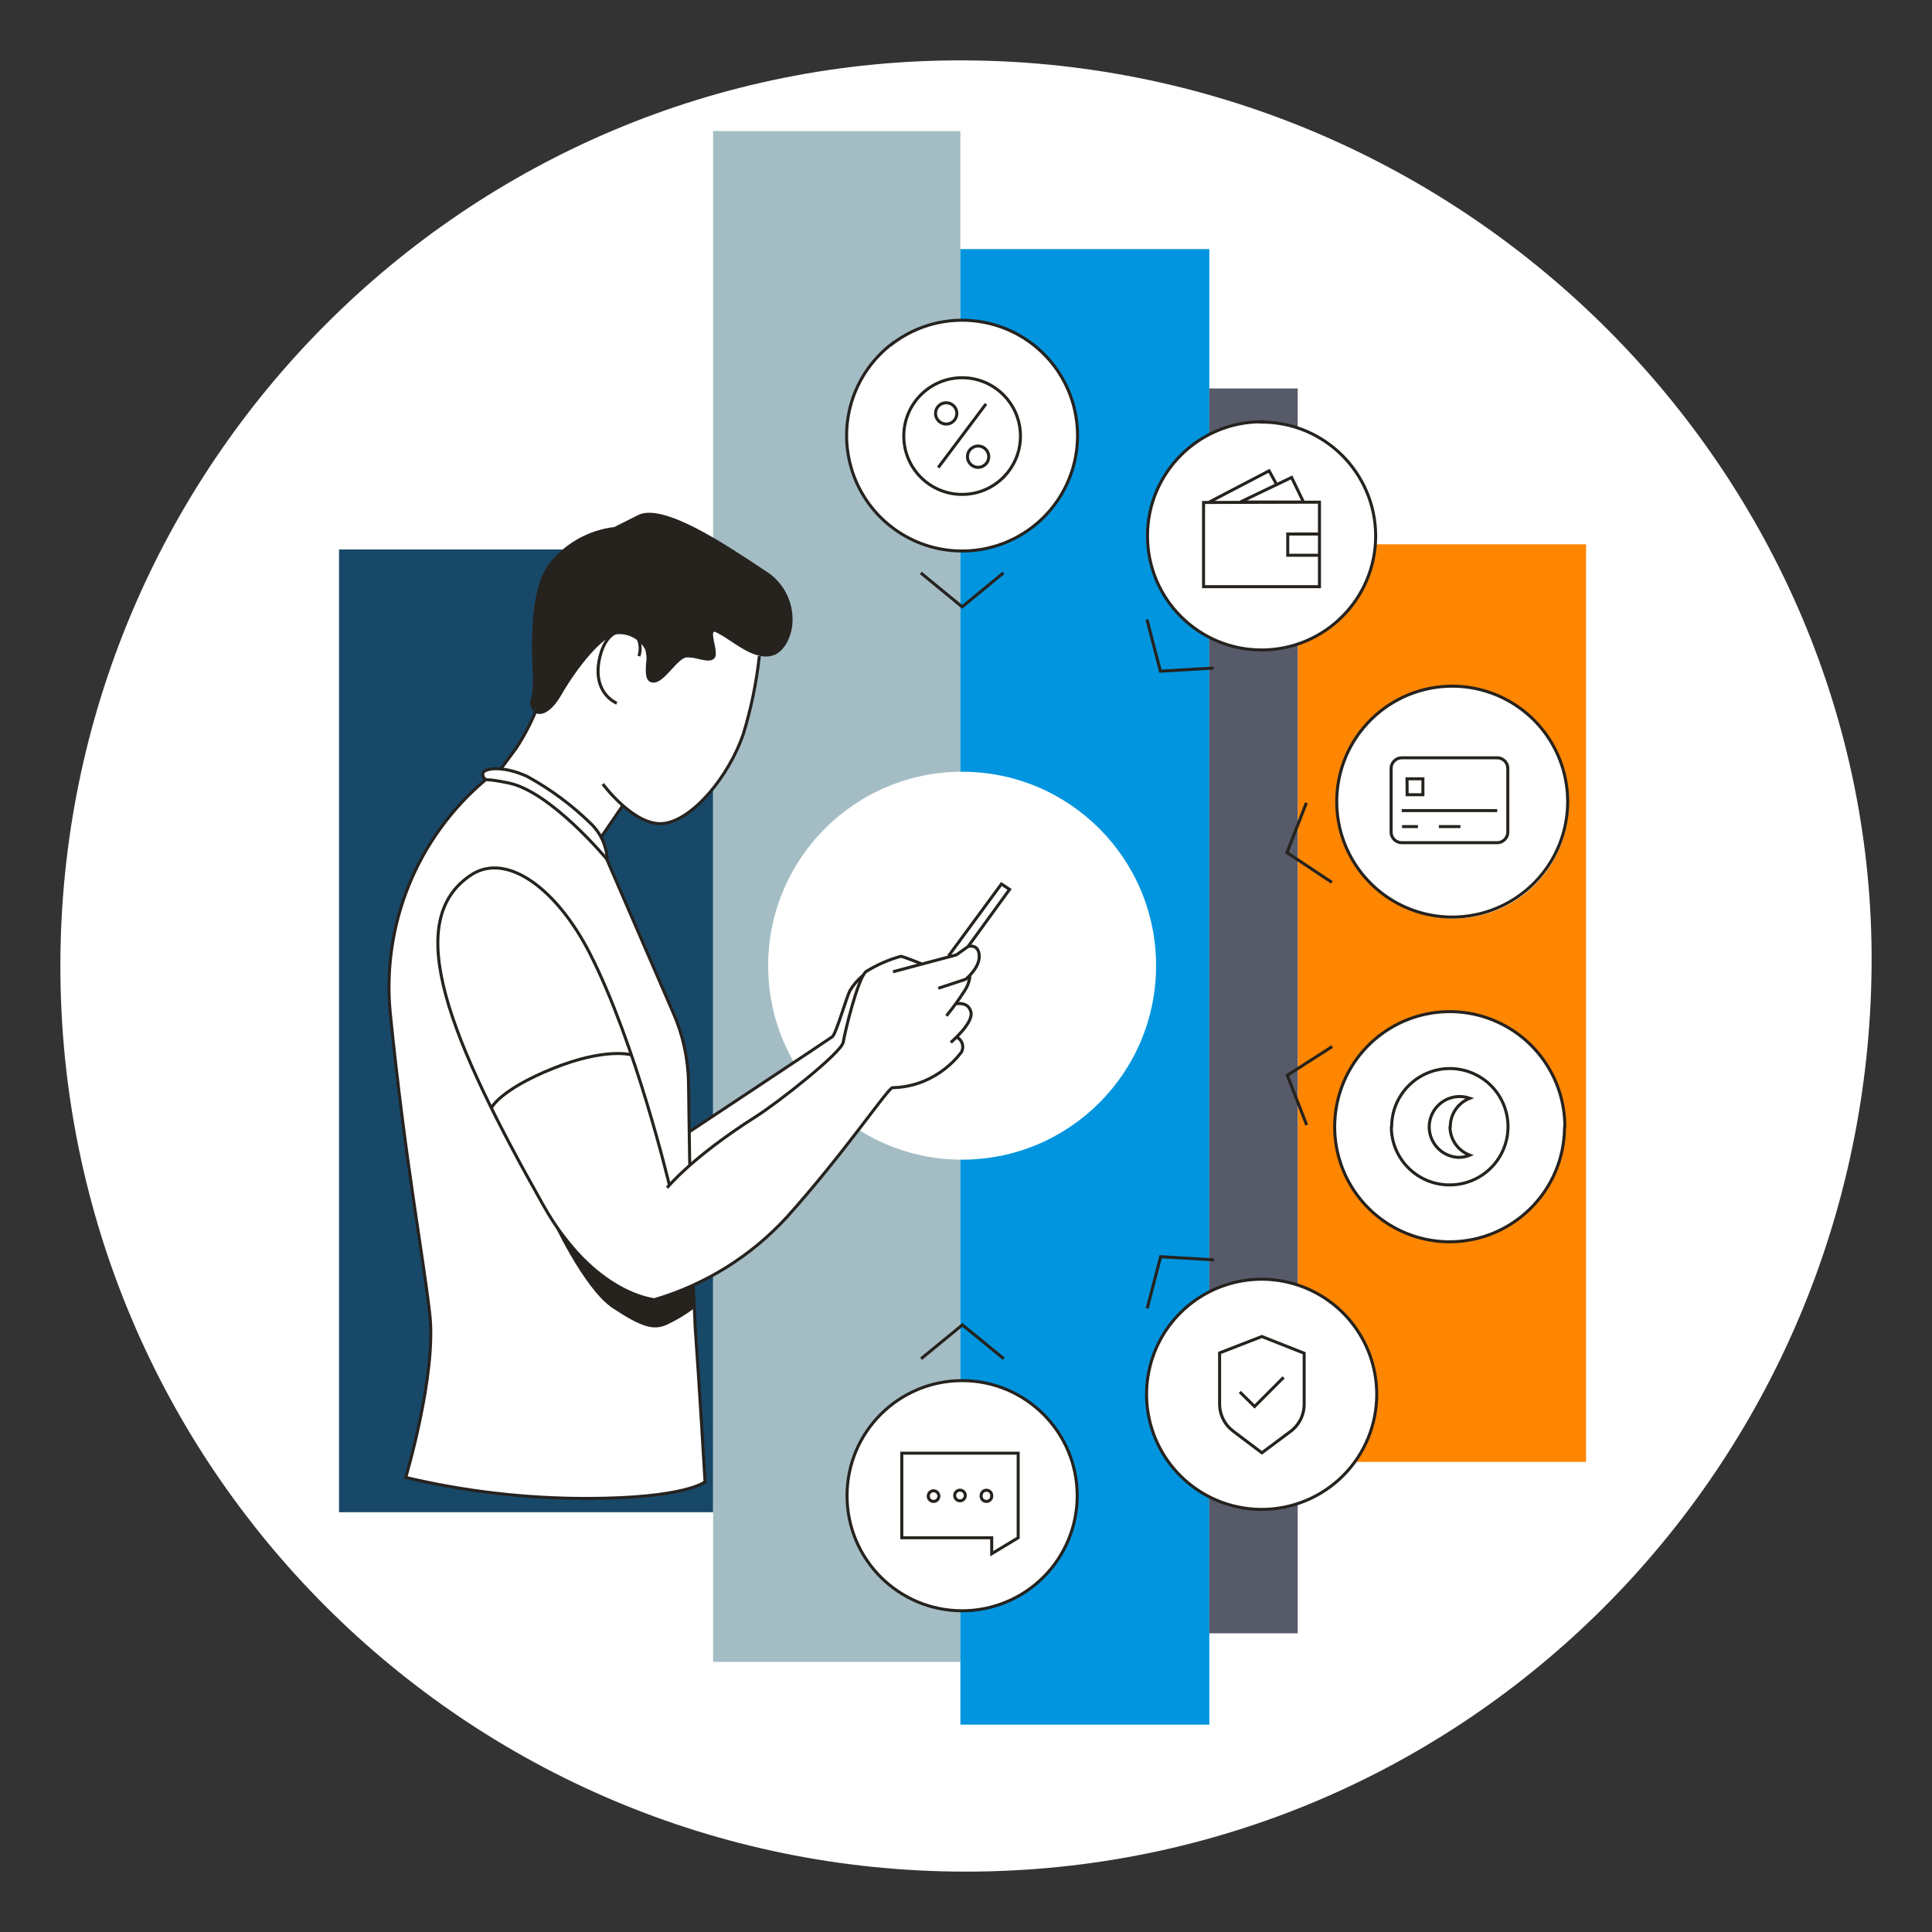
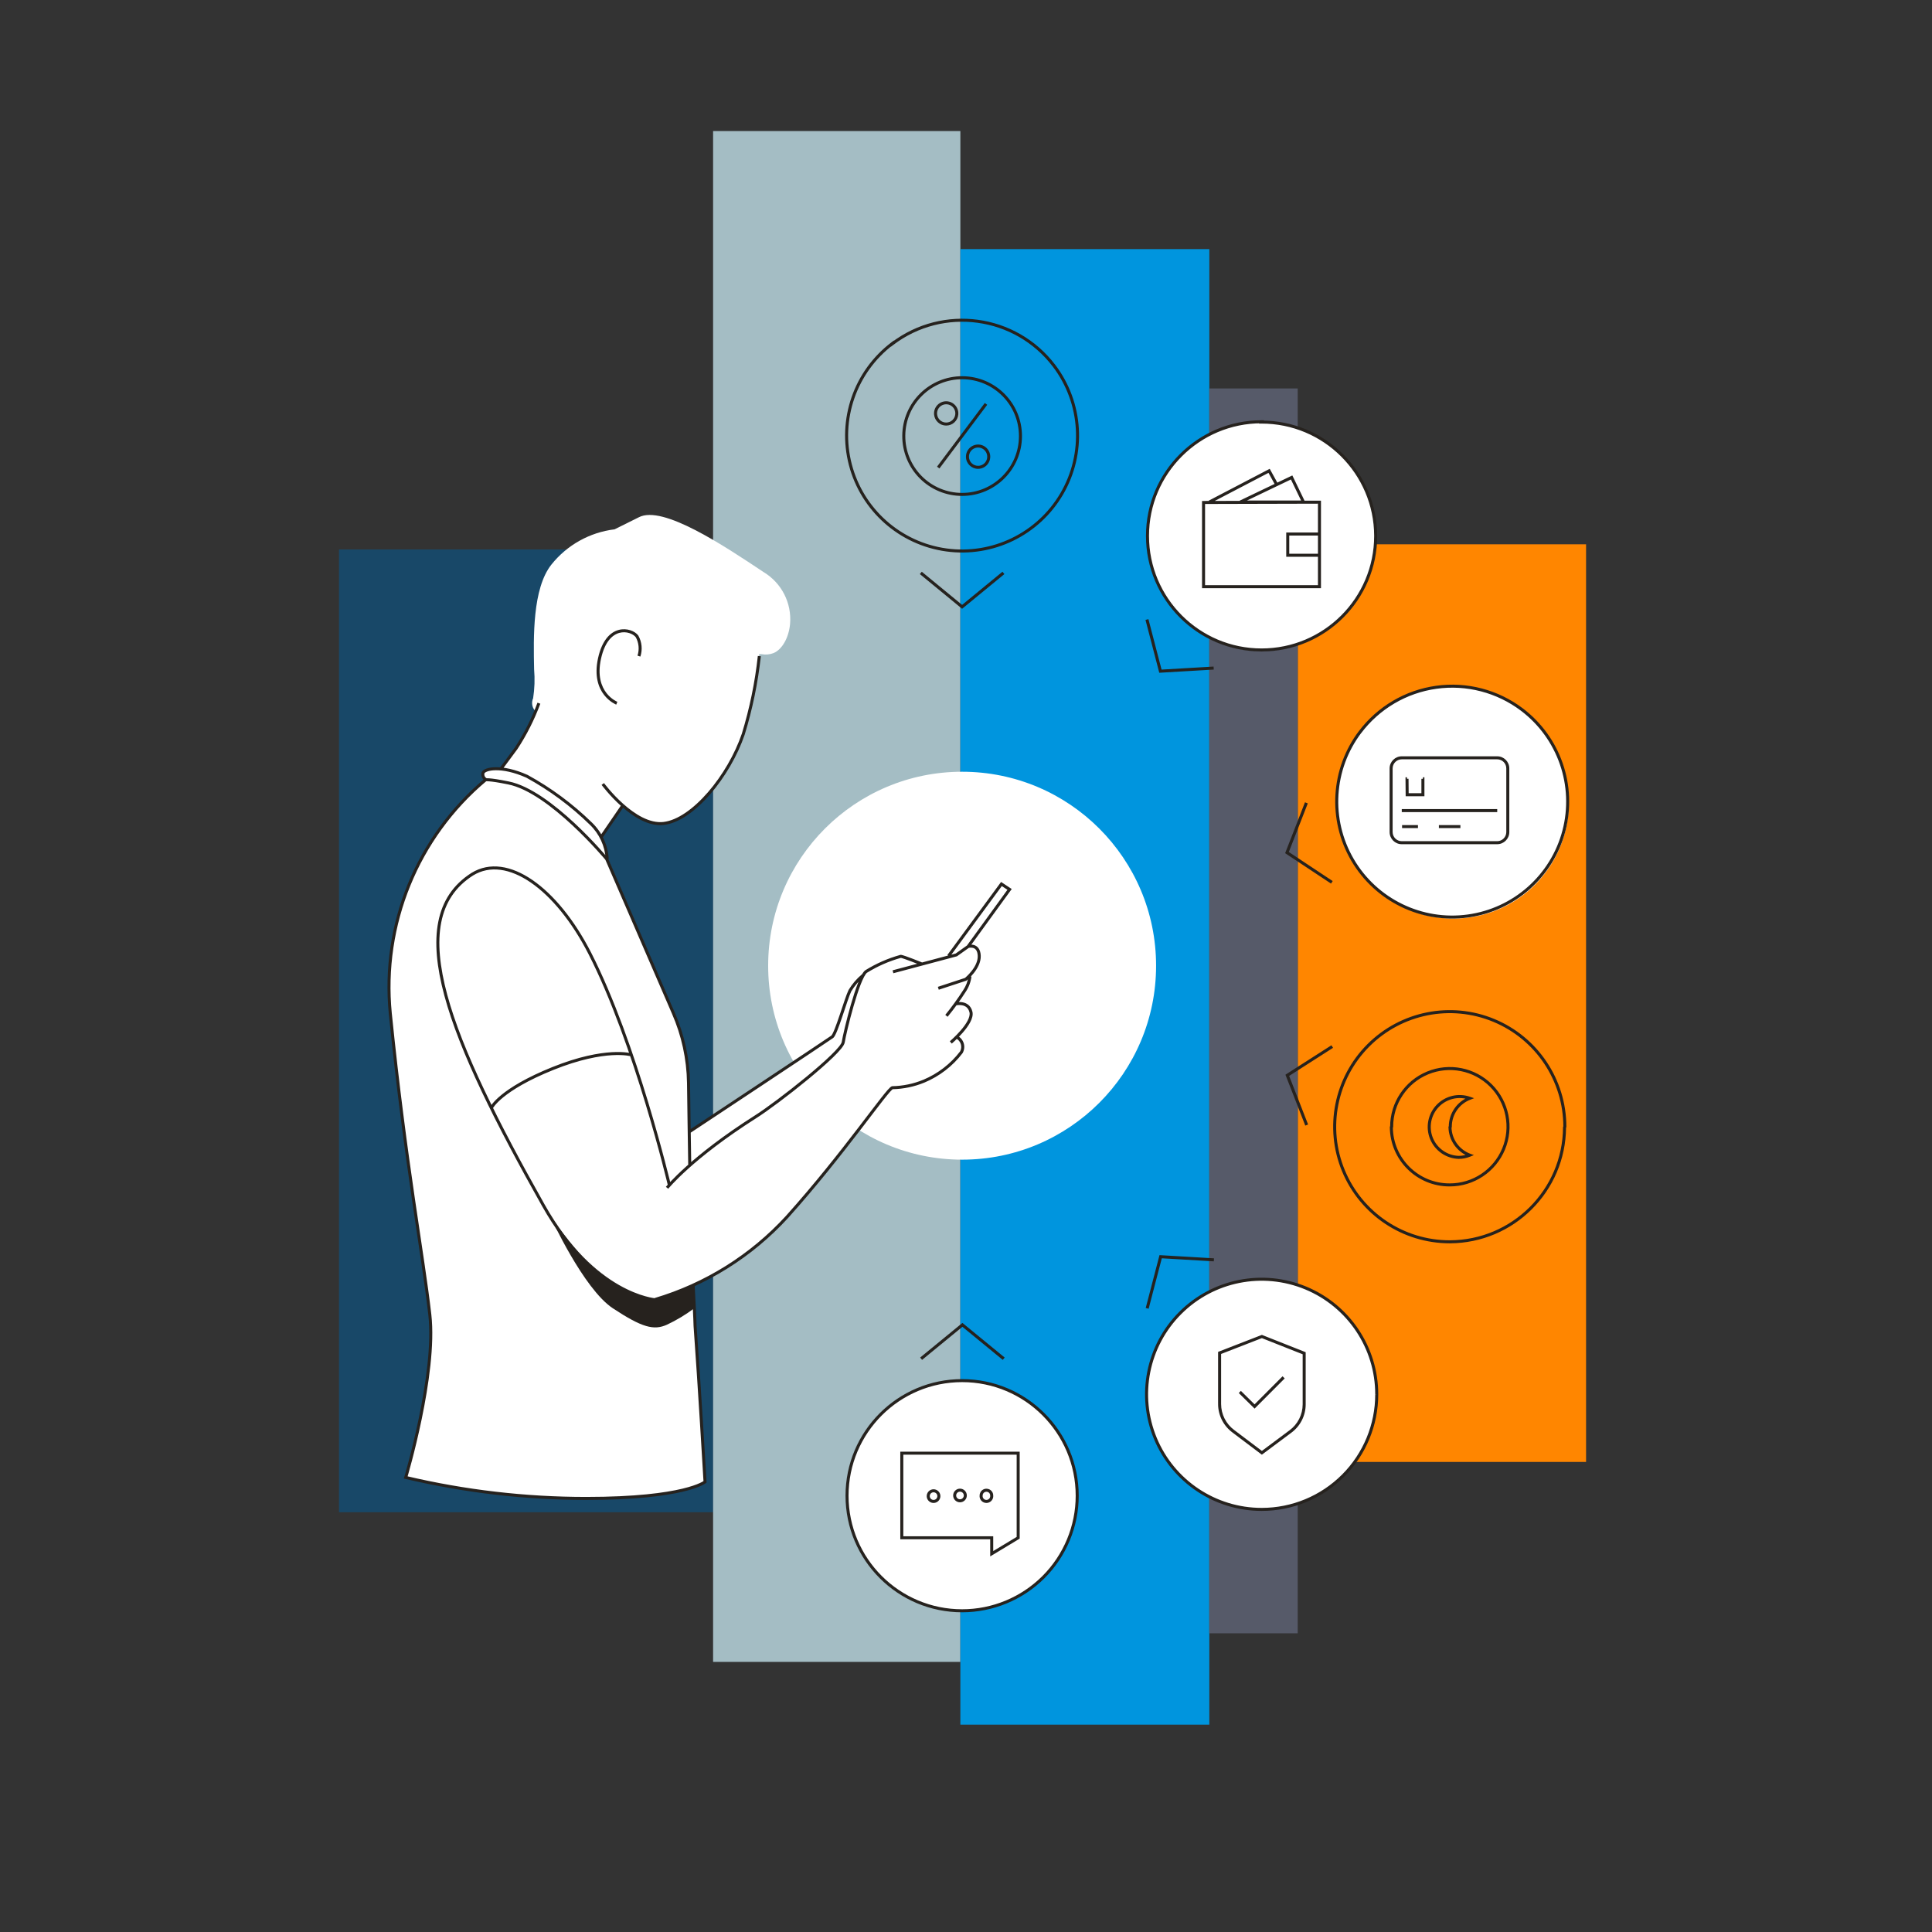
<svg xmlns="http://www.w3.org/2000/svg" width="256" height="256" viewBox="0 0 256 256" fill="none">
  <rect x="0" y="0" width="256" height="256" fill="#333333" stroke="none" />
  <g id="man_mobile_versatility_corporate">
-     <path id="darkmodeMask" d="M247.996 128.001C247.476 194.27 194.267 247.999 127.998 247.999C61.725 247.999 8 194.274 8 128.001C8 61.731 61.729 7.592 127.998 8.002C194.447 8.412 248.506 62.931 247.996 128.001Z" fill="white" />
    <g id="stripes">
      <rect id="Rectangle" x="94.498" y="72.809" width="127.567" height="49.577" transform="rotate(90 94.498 72.809)" fill="#184868" />
      <rect id="Rectangle_2" x="127.254" y="17.366" width="202.845" height="32.766" transform="rotate(90 127.254 17.366)" fill="#A4BDC4" />
      <rect id="Rectangle_3" x="160.242" y="33.008" width="195.517" height="32.988" transform="rotate(90 160.242 33.008)" fill="#0095DE" />
      <rect id="Rectangle_4" x="210.162" y="72.123" width="121.59" height="38.198" transform="rotate(90 210.162 72.123)" fill="#FF8600" />
      <rect id="Rectangle_5" x="171.953" y="51.472" width="164.949" height="11.722" transform="rotate(90 171.953 51.472)" fill="#565A69" />
    </g>
    <g id="whiteFill">
      <g id="Group">
        <ellipse id="Oval" cx="167.146" cy="71.085" rx="15.168" ry="15.168" fill="white" />
        <path id="Path" d="M127.486 182.939C119.064 182.939 112.237 189.766 112.237 198.188C112.237 206.61 119.064 213.437 127.486 213.437C135.908 213.437 142.735 206.61 142.735 198.188C142.724 189.771 135.903 182.95 127.486 182.939V182.939Z" fill="white" />
        <circle id="Oval_2" cx="167.206" cy="184.753" r="15.249" fill="white" />
-         <path id="Path_2" d="M139.671 48.499C134.568 41.769 124.977 40.447 118.244 45.546C113.316 49.286 111.125 55.627 112.694 61.611C114.262 67.596 119.281 72.047 125.41 72.889C126.107 72.99 126.811 73.04 127.516 73.041C130.846 73.045 134.084 71.951 136.728 69.926C143.45 64.817 144.766 55.231 139.671 48.499Z" fill="white" />
-         <path id="Path_3" d="M132.959 75.943L127.486 80.438L132.959 75.943Z" fill="white" />
        <path id="Path_4" d="M180.198 97.028C175.102 103.763 176.418 113.353 183.141 118.466C187.489 121.869 193.334 122.665 198.435 120.548C203.535 118.432 207.099 113.731 207.76 108.249C208.421 102.766 206.076 97.353 201.625 94.085C194.892 88.996 185.31 90.312 180.198 97.028Z" fill="white" />
-         <ellipse id="Oval_3" cx="192.061" cy="149.387" rx="15.249" ry="15.249" fill="white" />
        <ellipse id="Oval_4" cx="127.486" cy="127.96" rx="25.701" ry="25.701" fill="white" />
        <path id="Path_5" d="M125.763 126.609V126.73L122.215 127.677H122.144C121.264 127.281 120.358 126.944 119.433 126.67C117.813 127.119 116.265 127.797 114.837 128.685C114.713 128.8 114.61 128.937 114.535 129.089L114.394 129.199C113.724 129.77 113.158 130.452 112.721 131.215C112.499 131.649 112.146 132.717 111.793 133.765C111.068 135.952 110.654 137.111 110.382 137.333C109.919 137.676 96.05 146.867 91.807 149.679L91.424 149.931L91.334 143.4C91.287 140.212 90.602 137.066 89.318 134.148L80.489 113.698C80.432 112.761 80.185 111.846 79.763 111.007L79.693 110.876L79.773 110.755L82.484 106.603L82.646 106.835C84.591 108.488 86.335 109.254 87.917 109.072C91.948 108.598 96.655 102.571 98.469 97.23C99.499 93.878 100.208 90.435 100.586 86.949V86.677H100.878C101.422 86.783 101.984 86.734 102.501 86.536C103.63 86.062 104.517 84.52 104.688 82.676C104.926 79.909 103.569 77.247 101.191 75.812C95.869 72.265 87.816 66.903 84.661 68.535L81.436 70.138C78.139 70.539 75.132 72.218 73.061 74.814C70.551 77.989 70.682 84.409 70.773 88.693C70.882 89.97 70.838 91.256 70.642 92.523C70.411 93.033 70.477 93.628 70.813 94.075L70.924 94.186L70.864 94.337C70.186 96.041 69.331 97.669 68.314 99.195C67.064 100.918 66.57 101.584 66.409 101.805L66.328 101.916H66.187C66.023 101.906 65.858 101.906 65.693 101.916C65.242 101.894 64.792 101.969 64.373 102.138C64.111 102.259 64.03 102.39 64 102.481C63.923 102.734 63.993 103.01 64.181 103.196L64.373 103.388L64.161 103.559C62.7 104.769 49.95 115.865 51.785 134.299C53.054 147.129 54.526 156.886 55.594 164.021V164.082C56.189 168.033 56.703 171.439 57.015 174.241C57.872 182.032 53.861 195.659 53.821 195.8C61.646 197.616 69.653 198.539 77.687 198.551C90.618 198.551 93.319 196.445 93.42 196.354C93.289 194.066 92.603 182.576 92.1 175.683C92.1 175.3 91.989 173.465 91.928 172.004L91.848 170.29L91.999 170.22C96.645 168.078 100.818 165.032 104.275 161.26C108.85 156.22 112.69 151.181 115.23 147.805C116.126 146.531 117.102 145.316 118.153 144.166H118.214H118.284C119.701 144.118 121.099 143.825 122.416 143.3C124.384 142.488 126.099 141.166 127.385 139.47C127.581 139.173 127.65 138.81 127.577 138.462C127.464 138.134 127.257 137.846 126.982 137.635L126.77 137.464L126.962 137.262C128.202 135.962 128.806 134.854 128.655 134.138C128.599 133.771 128.391 133.445 128.081 133.241C127.814 133.086 127.512 133.006 127.204 133.009H126.72L127.002 132.616C127.303 132.208 127.582 131.784 127.839 131.346C128.204 130.776 128.451 130.139 128.564 129.472V129.31L128.655 129.209C129.356 128.547 129.777 127.642 129.834 126.68C129.856 126.263 129.681 125.86 129.361 125.591C129.215 125.488 129.045 125.425 128.867 125.41H128.433L133.856 117.941L132.777 117.226L125.763 126.609Z" fill="white" />
      </g>
    </g>
-     <path id="blackStroke" d="M98.49 97.27L98.679 97.334L98.681 97.329L98.49 97.27ZM84.409 84.319L84.584 84.221L84.577 84.209L84.569 84.198L84.409 84.319ZM68.384 99.165L68.546 99.284L68.552 99.275L68.384 99.165ZM91.233 143.481L91.433 143.478L91.433 143.478L91.233 143.481ZM89.217 134.229L89.034 134.308L89.034 134.309L89.217 134.229ZM80.388 113.819L80.572 113.74L80.56 113.713L80.542 113.691L80.388 113.819ZM67.356 103.74L67.316 103.936L67.318 103.937L67.356 103.74ZM64.333 103.337L64.26 103.151L64.229 103.163L64.204 103.184L64.333 103.337ZM51.714 134.269L51.515 134.288L51.515 134.289L51.714 134.269ZM53.76 195.769L53.568 195.712L53.508 195.915L53.714 195.964L53.76 195.769ZM77.687 198.551V198.351H77.687L77.687 198.551ZM93.42 196.354L93.548 196.508L93.625 196.443L93.62 196.342L93.42 196.354ZM92.1 175.683H91.9V175.69L91.9 175.697L92.1 175.683ZM104.275 161.26L104.422 161.395L104.424 161.393L104.275 161.26ZM118.244 144.126L118.24 143.926L118.219 143.926L118.199 143.931L118.244 144.126ZM122.416 143.259L122.492 143.444L122.494 143.444L122.416 143.259ZM127.385 139.429L127.544 139.551L127.553 139.539L127.56 139.527L127.385 139.429ZM78.151 126.317L78.329 126.226L78.329 126.226L78.151 126.317ZM62.579 115.835L62.474 115.665L62.472 115.666L62.579 115.835ZM72.013 159.738L72.187 159.64L72.187 159.64L72.013 159.738ZM119.353 126.72V126.52H119.325L119.299 126.527L119.353 126.72ZM114.757 128.736L114.651 128.566L114.642 128.572L114.633 128.578L114.757 128.736ZM100.082 148.006L99.975 147.837L99.975 147.837L100.082 148.006ZM127.798 131.306L127.633 131.194L127.63 131.198L127.798 131.306ZM127.95 129.764L128.012 129.954L128.046 129.943L128.074 129.92L127.95 129.764ZM128.292 125.41L128.237 125.218L128.204 125.227L128.176 125.247L128.292 125.41ZM126.72 126.529L126.772 126.722L126.807 126.712L126.836 126.691L126.72 126.529ZM112.62 131.266L112.449 131.162L112.444 131.169L112.441 131.177L112.62 131.266ZM133.775 117.851L133.937 117.968L134.06 117.799L133.886 117.684L133.775 117.851ZM132.697 117.135L132.807 116.968L132.649 116.863L132.536 117.017L132.697 117.135ZM78.292 109.133L78.152 109.276L78.153 109.277L78.292 109.133ZM69.826 102.864L69.921 102.688L69.915 102.684L69.907 102.681L69.826 102.864ZM64 102.42L63.809 102.362L63.806 102.37L64 102.42ZM170.633 73.575H170.433V73.775H170.633V73.575ZM170.633 70.763V70.563H170.433V70.763H170.633ZM164.354 66.52L164.268 66.339L164.354 66.72V66.52ZM171.147 63.264L171.327 63.177L171.24 62.998L171.061 63.084L171.147 63.264ZM172.719 66.52V66.72H173.038L172.899 66.433L172.719 66.52ZM168.164 62.387L168.339 62.291L168.245 62.12L168.071 62.21L168.164 62.387ZM174.836 66.54H175.036V66.339L174.835 66.34L174.836 66.54ZM174.836 77.737V77.937H175.036V77.737H174.836ZM159.476 77.737H159.276V77.937H159.476V77.737ZM159.476 66.58L159.475 66.38L159.276 66.381V66.58H159.476ZM167.166 55.887L167.345 55.976L167.49 55.687H167.166V55.887ZM182.284 71.005H182.484V71.004L182.284 71.005ZM167.146 55.927L166.967 55.837L166.822 56.127L167.146 56.127L167.146 55.927ZM123.001 198.158L122.802 198.134L123.001 198.158ZM131.407 198.158L131.207 198.156L131.206 198.169L131.208 198.182L131.407 198.158ZM130.006 198.158L130.204 198.182L130.206 198.17L130.206 198.158L130.006 198.158ZM130.358 197.553L130.457 197.727L130.458 197.727L130.358 197.553ZM130.711 197.463L130.708 197.663L130.712 197.663L130.711 197.463ZM119.494 192.554V192.354H119.294V192.554H119.494ZM119.494 203.762H119.294V203.962H119.494V203.762ZM131.407 203.762H131.607V203.562H131.407V203.762ZM131.407 205.878H131.207V206.233L131.51 206.05L131.407 205.878ZM134.914 203.762L135.017 203.933L135.114 203.875V203.762H134.914ZM134.914 192.554H135.114V192.354H134.914V192.554ZM127.486 213.437V213.637V213.437ZM161.603 179.271L161.53 179.084L161.403 179.134V179.271H161.603ZM161.603 186.043H161.403V186.044L161.603 186.043ZM163.427 189.652L163.547 189.492L163.546 189.491L163.427 189.652ZM167.206 192.504L167.086 192.664L167.206 192.754L167.326 192.664L167.206 192.504ZM170.976 189.692L170.858 189.53L170.856 189.532L170.976 189.692ZM172.81 186.084L173.01 186.084V186.084H172.81ZM172.81 179.311H173.01V179.175L172.884 179.125L172.81 179.311ZM167.206 177.094L167.28 176.908L167.207 176.879L167.134 176.907L167.206 177.094ZM166.239 186.366L166.098 186.508L166.24 186.648L166.38 186.507L166.239 186.366ZM167.186 200.003V199.803H167.186L167.186 200.003ZM126.781 54.899L126.98 54.916L126.781 54.899ZM128.192 60.523H128.392L128.392 60.521L128.192 60.523ZM129.593 61.924L129.594 61.724H129.594L129.593 61.924ZM128.192 60.553H127.991L127.992 60.559L128.192 60.553ZM119.756 57.711L119.556 57.709V57.711H119.756ZM127.486 65.512L127.486 65.312H127.486L127.486 65.512ZM119.756 57.741L119.956 57.742V57.741H119.756ZM118.244 45.516H118.444V45.113L118.123 45.356L118.244 45.516ZM139.671 48.469L139.831 48.348L139.83 48.348L139.671 48.469ZM118.244 45.546H118.044V45.949L118.365 45.705L118.244 45.546ZM127.486 80.408L127.359 80.563L127.486 80.667L127.613 80.563L127.486 80.408ZM198.39 100.414V100.214V100.414ZM185.741 100.414L185.741 100.614H185.741V100.414ZM184.33 101.815L184.13 101.814V101.815H184.33ZM198.39 111.662V111.862L198.391 111.862L198.39 111.662ZM199.791 110.282L199.991 110.286V110.282H199.791ZM186.437 103.196V102.996H186.235L186.237 103.198L186.437 103.196ZM188.543 103.196H188.743V102.996H188.543V103.196ZM188.543 105.303V105.503H188.743V105.303H188.543ZM186.457 105.303L186.257 105.305L186.259 105.503H186.457V105.303ZM180.238 96.968L180.405 97.079L180.079 96.847L180.238 96.968ZM201.666 94.025L201.786 93.865L201.786 93.865L201.666 94.025ZM180.198 97.028L180.031 96.917L180.358 97.148L180.198 97.028ZM184.401 149.296L184.567 149.407L184.601 149.357V149.296H184.401ZM192.101 157.007L192.101 156.807L192.1 156.807L192.101 157.007ZM184.36 149.357L184.194 149.246L184.16 149.297L184.16 149.358L184.36 149.357ZM207.35 149.296L207.533 149.378L207.55 149.339V149.296H207.35ZM192.101 164.546V164.746H192.101L192.101 164.546ZM207.31 149.387L207.127 149.306L207.11 149.344L207.11 149.386L207.31 149.387ZM192.171 149.296L192.338 149.407L192.372 149.357L192.371 149.296L192.171 149.296ZM194.752 145.527L194.824 145.714L195.329 145.518L194.818 145.338L194.752 145.527ZM193.27 153.358L193.263 153.558L193.269 153.558L193.27 153.358ZM194.752 153.066L194.828 153.251L195.298 153.056L194.822 152.878L194.752 153.066ZM192.131 149.357L191.965 149.246L191.93 149.298L191.931 149.36L192.131 149.357ZM127.526 175.551L127.653 175.397L127.526 175.293L127.4 175.397L127.526 175.551ZM153.792 166.521L153.803 166.321L153.639 166.312L153.598 166.47L153.792 166.521ZM170.573 142.483L170.465 142.315L170.327 142.403L170.386 142.556L170.573 142.483ZM153.761 88.935L153.568 88.985L153.609 89.144L153.773 89.135L153.761 88.935ZM170.532 112.973L170.346 112.9L170.287 113.05L170.422 113.139L170.532 112.973ZM100.417 86.918C100.036 90.408 99.327 93.854 98.298 97.211L98.681 97.329C99.716 93.947 100.431 90.476 100.815 86.961L100.417 86.918ZM98.3 97.206C97.367 99.951 95.712 102.776 93.811 104.969C91.902 107.17 89.777 108.696 87.914 108.914L87.96 109.311C89.977 109.075 92.186 107.452 94.113 105.231C96.046 103.001 97.728 100.132 98.679 97.334L98.3 97.206ZM87.914 108.914C86.996 109.021 86.047 108.766 85.13 108.308C84.213 107.849 83.341 107.193 82.584 106.518C81.826 105.843 81.189 105.153 80.74 104.632C80.516 104.372 80.339 104.154 80.218 104.001C80.158 103.925 80.112 103.865 80.081 103.824C80.066 103.804 80.054 103.788 80.046 103.778C80.043 103.773 80.04 103.769 80.038 103.767C80.037 103.765 80.036 103.764 80.036 103.764C80.035 103.763 80.035 103.763 80.035 103.763C80.035 103.763 80.035 103.763 80.035 103.763C80.035 103.763 80.035 103.763 79.874 103.882C79.713 104 79.713 104 79.713 104C79.713 104 79.713 104 79.713 104.001C79.713 104.001 79.714 104.001 79.714 104.001C79.715 104.002 79.715 104.003 79.716 104.005C79.719 104.008 79.722 104.012 79.726 104.018C79.734 104.029 79.747 104.045 79.763 104.066C79.795 104.109 79.843 104.171 79.904 104.249C80.028 104.405 80.208 104.628 80.437 104.893C80.893 105.424 81.544 106.127 82.317 106.816C83.09 107.505 83.992 108.186 84.951 108.665C85.909 109.145 86.938 109.431 87.96 109.311L87.914 108.914ZM84.852 87.001C85.154 86.078 85.057 85.07 84.584 84.221L84.235 84.416C84.653 85.168 84.739 86.059 84.471 86.877L84.852 87.001ZM84.569 84.198C84.347 83.906 83.966 83.653 83.514 83.508C83.059 83.362 82.518 83.322 81.967 83.472C80.851 83.777 79.764 84.842 79.245 87.209L79.636 87.294C80.135 85.015 81.15 84.11 82.072 83.858C82.541 83.73 83.003 83.764 83.392 83.889C83.785 84.015 84.089 84.228 84.25 84.44L84.569 84.198ZM79.245 87.209C78.724 89.587 79.308 91.13 80.045 92.08C80.411 92.551 80.81 92.871 81.118 93.073C81.273 93.174 81.405 93.246 81.499 93.293C81.546 93.316 81.585 93.334 81.611 93.346C81.625 93.352 81.635 93.356 81.643 93.359C81.647 93.361 81.65 93.362 81.652 93.363C81.653 93.363 81.654 93.364 81.655 93.364C81.655 93.364 81.655 93.364 81.656 93.364C81.656 93.364 81.656 93.364 81.656 93.364C81.656 93.364 81.656 93.364 81.728 93.178C81.801 92.991 81.801 92.992 81.801 92.992C81.801 92.992 81.801 92.992 81.801 92.992C81.801 92.992 81.801 92.992 81.801 92.992C81.801 92.992 81.801 92.991 81.8 92.991C81.799 92.991 81.798 92.99 81.795 92.989C81.79 92.987 81.782 92.984 81.772 92.979C81.751 92.97 81.719 92.955 81.678 92.935C81.595 92.894 81.477 92.83 81.338 92.738C81.058 92.555 80.694 92.264 80.361 91.835C79.7 90.983 79.139 89.562 79.636 87.294L79.245 87.209ZM66.368 101.876C66.526 101.999 66.526 101.999 66.526 101.999C66.526 101.999 66.526 101.999 66.526 101.999C66.526 101.999 66.526 101.999 66.526 101.999C66.526 101.999 66.526 101.999 66.527 101.998C66.527 101.998 66.527 101.998 66.527 101.997C66.528 101.996 66.529 101.995 66.531 101.993C66.534 101.989 66.538 101.984 66.544 101.975C66.557 101.959 66.576 101.934 66.605 101.896C66.662 101.821 66.755 101.697 66.902 101.502C67.194 101.111 67.698 100.433 68.545 99.283L68.223 99.046C67.377 100.195 66.873 100.872 66.581 101.262C66.435 101.457 66.342 101.58 66.286 101.654C66.258 101.692 66.239 101.716 66.227 101.732C66.221 101.74 66.217 101.745 66.214 101.748C66.213 101.75 66.212 101.751 66.212 101.752C66.211 101.752 66.211 101.753 66.211 101.753C66.211 101.753 66.211 101.753 66.211 101.753C66.211 101.753 66.211 101.753 66.211 101.753C66.211 101.753 66.211 101.753 66.211 101.753C66.211 101.753 66.211 101.753 66.368 101.876ZM68.552 99.275C69.79 97.387 70.811 95.365 71.596 93.247L71.22 93.109C70.447 95.198 69.439 97.192 68.217 99.055L68.552 99.275ZM82.39 106.57L79.457 110.854L79.787 111.08L82.72 106.796L82.39 106.57ZM91.594 154.393C91.523 150.362 91.473 146.331 91.433 143.478L91.033 143.484C91.073 146.336 91.124 150.368 91.194 154.4L91.594 154.393ZM91.433 143.478C91.382 140.264 90.691 137.092 89.4 134.148L89.034 134.309C90.303 137.204 90.983 140.323 91.033 143.484L91.433 143.478ZM89.401 134.149L80.572 113.74L80.204 113.899L89.034 134.308L89.401 134.149ZM80.388 113.819C80.542 113.691 80.542 113.691 80.542 113.691C80.542 113.691 80.542 113.691 80.541 113.691C80.541 113.691 80.541 113.69 80.54 113.69C80.54 113.688 80.538 113.687 80.536 113.685C80.532 113.68 80.527 113.674 80.52 113.665C80.505 113.648 80.484 113.622 80.456 113.589C80.399 113.522 80.316 113.425 80.208 113.3C79.992 113.051 79.678 112.695 79.283 112.264C78.494 111.402 77.384 110.241 76.099 109.045C74.813 107.85 73.35 106.617 71.855 105.613C70.363 104.61 68.826 103.826 67.395 103.544L67.318 103.937C68.673 104.204 70.158 104.955 71.632 105.945C73.103 106.933 74.55 108.151 75.826 109.338C77.102 110.525 78.204 111.678 78.988 112.534C79.38 112.962 79.692 113.316 79.906 113.562C80.013 113.685 80.095 113.782 80.15 113.847C80.178 113.88 80.199 113.905 80.213 113.922C80.22 113.93 80.226 113.937 80.229 113.941C80.231 113.943 80.232 113.945 80.233 113.946C80.233 113.946 80.234 113.946 80.234 113.947C80.234 113.947 80.234 113.947 80.234 113.947C80.234 113.947 80.234 113.947 80.388 113.819ZM67.396 103.545C66.062 103.272 65.297 103.169 64.862 103.135C64.644 103.119 64.506 103.119 64.418 103.124C64.374 103.127 64.342 103.131 64.317 103.136C64.305 103.138 64.294 103.14 64.285 103.143C64.28 103.144 64.276 103.145 64.272 103.147C64.27 103.147 64.268 103.148 64.266 103.149C64.265 103.149 64.264 103.15 64.263 103.15C64.263 103.15 64.262 103.15 64.261 103.15C64.261 103.15 64.261 103.151 64.261 103.151C64.26 103.151 64.26 103.151 64.333 103.337C64.405 103.524 64.405 103.524 64.404 103.524C64.404 103.524 64.404 103.524 64.404 103.524C64.403 103.524 64.403 103.525 64.403 103.525C64.402 103.525 64.401 103.525 64.4 103.526C64.398 103.526 64.397 103.527 64.396 103.527C64.393 103.528 64.391 103.528 64.39 103.529C64.387 103.53 64.387 103.53 64.39 103.529C64.395 103.528 64.412 103.525 64.443 103.523C64.507 103.519 64.626 103.518 64.831 103.534C65.243 103.566 65.99 103.665 67.316 103.936L67.396 103.545ZM64.204 103.184C55.108 110.829 50.362 122.463 51.515 134.288L51.913 134.25C50.773 122.555 55.467 111.05 64.461 103.49L64.204 103.184ZM51.515 134.289C52.523 144.241 53.612 152.251 54.56 158.763C55.508 165.277 56.313 170.282 56.756 174.233L57.154 174.189C56.71 170.228 55.902 165.21 54.956 158.705C54.009 152.197 52.92 144.193 51.913 134.249L51.515 134.289ZM56.756 174.233C57.196 178.155 56.404 183.517 55.494 187.917C55.04 190.113 54.559 192.062 54.191 193.463C54.007 194.163 53.851 194.726 53.741 195.113C53.687 195.307 53.643 195.457 53.614 195.558C53.599 195.609 53.587 195.648 53.58 195.673C53.576 195.686 53.573 195.696 53.571 195.703C53.57 195.706 53.57 195.708 53.569 195.71C53.569 195.711 53.569 195.711 53.569 195.712C53.569 195.712 53.569 195.712 53.569 195.712C53.568 195.712 53.568 195.712 53.76 195.769C53.952 195.827 53.952 195.827 53.952 195.827C53.952 195.826 53.952 195.826 53.952 195.826C53.952 195.826 53.952 195.825 53.953 195.824C53.953 195.822 53.954 195.82 53.955 195.817C53.957 195.81 53.96 195.8 53.964 195.787C53.971 195.76 53.983 195.721 53.998 195.67C54.028 195.568 54.071 195.417 54.126 195.222C54.236 194.832 54.393 194.267 54.577 193.564C54.947 192.159 55.43 190.202 55.886 187.998C56.796 183.596 57.601 178.179 57.154 174.189L56.756 174.233ZM53.714 195.964C61.57 197.819 69.615 198.754 77.687 198.751L77.687 198.351C69.646 198.354 61.632 197.423 53.806 195.575L53.714 195.964ZM77.687 198.751C84.248 198.751 88.198 198.201 90.513 197.647C91.671 197.37 92.422 197.091 92.887 196.879C93.12 196.773 93.281 196.683 93.386 196.619C93.439 196.586 93.477 196.56 93.504 196.541C93.517 196.532 93.527 196.524 93.534 196.519C93.538 196.516 93.541 196.513 93.543 196.512C93.544 196.511 93.545 196.51 93.546 196.509C93.547 196.509 93.547 196.508 93.547 196.508C93.547 196.508 93.548 196.508 93.548 196.508C93.548 196.508 93.548 196.508 93.42 196.354C93.292 196.201 93.292 196.2 93.292 196.2C93.292 196.2 93.292 196.2 93.292 196.2C93.293 196.2 93.293 196.2 93.293 196.2C93.293 196.2 93.293 196.2 93.293 196.2C93.292 196.2 93.291 196.201 93.29 196.202C93.286 196.205 93.28 196.209 93.271 196.216C93.252 196.229 93.221 196.25 93.176 196.278C93.086 196.334 92.94 196.416 92.721 196.515C92.284 196.715 91.558 196.986 90.42 197.258C88.145 197.803 84.228 198.351 77.687 198.351V198.751ZM93.42 196.354C93.62 196.342 93.62 196.342 93.62 196.342C93.62 196.342 93.62 196.342 93.62 196.342C93.62 196.341 93.62 196.341 93.619 196.34C93.619 196.338 93.619 196.336 93.619 196.333C93.619 196.326 93.618 196.317 93.617 196.304C93.616 196.279 93.614 196.242 93.611 196.193C93.605 196.095 93.597 195.951 93.585 195.764C93.564 195.391 93.531 194.85 93.491 194.177C93.411 192.83 93.298 190.955 93.167 188.844C92.906 184.623 92.576 179.454 92.299 175.668L91.9 175.697C92.177 179.48 92.507 184.647 92.768 188.869C92.898 190.98 93.011 192.854 93.092 194.2C93.132 194.874 93.164 195.415 93.186 195.788C93.197 195.975 93.206 196.119 93.212 196.217C93.214 196.266 93.217 196.303 93.218 196.328C93.219 196.34 93.219 196.35 93.22 196.356C93.22 196.359 93.22 196.362 93.22 196.363C93.22 196.364 93.22 196.365 93.22 196.365C93.22 196.365 93.22 196.365 93.22 196.366C93.22 196.366 93.22 196.366 93.42 196.354ZM92.3 175.683C92.3 175.092 92.087 171.12 92.047 170.291L91.648 170.31C91.689 171.154 91.9 175.104 91.9 175.683H92.3ZM86.865 172.377C93.604 170.373 99.672 166.577 104.422 161.395L104.127 161.125C99.426 166.254 93.42 170.01 86.751 171.993L86.865 172.377ZM104.424 161.393C108.223 157.16 111.556 152.909 114.018 149.7C115.251 148.094 116.263 146.753 117.009 145.801C117.383 145.325 117.687 144.951 117.916 144.691C118.032 144.561 118.125 144.464 118.197 144.398C118.233 144.365 118.261 144.343 118.281 144.329C118.304 144.313 118.305 144.317 118.289 144.321L118.199 143.931C118.142 143.944 118.092 143.974 118.054 144C118.014 144.028 117.971 144.063 117.928 144.103C117.84 144.183 117.736 144.292 117.617 144.426C117.379 144.695 117.069 145.078 116.695 145.554C115.946 146.508 114.93 147.855 113.701 149.457C111.24 152.663 107.915 156.904 104.126 161.126L104.424 161.393ZM118.248 144.326C119.705 144.298 121.144 143.999 122.492 143.444L122.34 143.074C121.038 143.61 119.648 143.899 118.24 143.926L118.248 144.326ZM122.494 143.444C124.488 142.61 126.23 141.268 127.544 139.551L127.226 139.308C125.955 140.969 124.27 142.268 122.339 143.075L122.494 143.444ZM127.56 139.527C127.782 139.13 127.831 138.658 127.694 138.224L127.312 138.344C127.416 138.673 127.379 139.031 127.211 139.332L127.56 139.527ZM127.694 138.224C127.557 137.79 127.247 137.432 126.837 137.233L126.663 137.594C126.974 137.744 127.209 138.015 127.312 138.344L127.694 138.224ZM88.693 157.027C88.888 156.981 88.888 156.981 88.888 156.98C88.888 156.98 88.888 156.98 88.887 156.98C88.887 156.979 88.887 156.978 88.887 156.977C88.886 156.975 88.885 156.971 88.884 156.967C88.882 156.958 88.879 156.944 88.875 156.926C88.866 156.89 88.853 156.837 88.836 156.766C88.802 156.626 88.751 156.418 88.685 156.15C88.551 155.613 88.354 154.833 88.098 153.86C87.586 151.914 86.841 149.194 85.904 146.1C84.031 139.915 81.391 132.224 78.329 126.226L77.972 126.408C81.018 132.373 83.65 140.037 85.521 146.216C86.456 149.304 87.201 152.019 87.711 153.962C87.966 154.933 88.163 155.711 88.296 156.246C88.363 156.514 88.413 156.721 88.447 156.86C88.464 156.93 88.477 156.984 88.486 157.019C88.49 157.037 88.493 157.05 88.495 157.059C88.496 157.064 88.497 157.067 88.498 157.07C88.498 157.071 88.498 157.071 88.498 157.072C88.498 157.072 88.498 157.072 88.498 157.073C88.498 157.073 88.498 157.073 88.693 157.027ZM78.329 126.226C76.112 121.893 73.356 118.532 70.557 116.61C67.759 114.688 64.881 114.186 62.474 115.665L62.684 116.005C64.903 114.642 67.603 115.067 70.331 116.94C73.058 118.813 75.775 122.113 77.973 126.408L78.329 126.226ZM62.472 115.666C60.022 117.224 58.61 119.412 58.071 122.156C57.534 124.891 57.865 128.171 58.879 131.924C60.904 139.428 65.676 148.897 71.838 159.836L72.187 159.64C66.023 148.698 61.276 139.269 59.265 131.819C58.259 128.095 57.943 124.883 58.464 122.233C58.983 119.591 60.333 117.5 62.686 116.004L62.472 115.666ZM71.838 159.836C75.202 165.813 78.926 168.961 81.821 170.615C83.267 171.442 84.505 171.894 85.384 172.139C85.823 172.262 86.173 172.333 86.414 172.374C86.534 172.394 86.628 172.407 86.692 172.415C86.724 172.418 86.749 172.421 86.766 172.423C86.774 172.423 86.781 172.424 86.785 172.424C86.788 172.425 86.79 172.425 86.791 172.425C86.792 172.425 86.792 172.425 86.793 172.425C86.793 172.425 86.793 172.425 86.793 172.425C86.793 172.425 86.794 172.425 86.808 172.226C86.823 172.026 86.823 172.026 86.823 172.026C86.823 172.026 86.823 172.026 86.823 172.026C86.823 172.026 86.823 172.026 86.823 172.026C86.822 172.026 86.821 172.026 86.819 172.026C86.816 172.025 86.811 172.025 86.804 172.024C86.79 172.023 86.768 172.021 86.739 172.017C86.681 172.01 86.594 171.999 86.48 171.98C86.252 171.941 85.916 171.873 85.491 171.754C84.642 171.517 83.435 171.077 82.019 170.268C79.189 168.651 75.516 165.556 72.187 159.64L71.838 159.836ZM122.134 127.728C122.21 127.543 122.21 127.543 122.21 127.543C122.21 127.543 122.21 127.543 122.21 127.543C122.21 127.543 122.209 127.543 122.209 127.543C122.209 127.542 122.209 127.542 122.208 127.542C122.207 127.541 122.205 127.541 122.203 127.54C122.198 127.538 122.191 127.535 122.182 127.531C122.163 127.524 122.137 127.513 122.103 127.499C122.034 127.472 121.936 127.432 121.818 127.385C121.581 127.29 121.262 127.164 120.932 127.037C120.603 126.911 120.263 126.784 119.984 126.688C119.845 126.641 119.719 126.6 119.616 126.571C119.523 126.545 119.424 126.52 119.353 126.52V126.92C119.351 126.92 119.362 126.92 119.394 126.927C119.423 126.933 119.461 126.943 119.507 126.956C119.6 126.982 119.718 127.02 119.854 127.067C120.126 127.16 120.461 127.285 120.789 127.411C121.116 127.536 121.433 127.662 121.669 127.756C121.787 127.803 121.885 127.842 121.953 127.87C121.986 127.884 122.013 127.894 122.031 127.902C122.04 127.906 122.047 127.908 122.052 127.91C122.054 127.911 122.056 127.912 122.057 127.912C122.058 127.913 122.058 127.913 122.058 127.913C122.058 127.913 122.059 127.913 122.059 127.913C122.059 127.913 122.059 127.913 122.059 127.913C122.059 127.913 122.059 127.913 122.134 127.728ZM119.299 126.527C117.661 126.983 116.096 127.669 114.651 128.566L114.862 128.906C116.274 128.029 117.804 127.358 119.406 126.913L119.299 126.527ZM114.633 128.578C114.465 128.71 114.305 128.945 114.153 129.227C113.997 129.515 113.837 129.877 113.677 130.286C113.357 131.104 113.03 132.127 112.731 133.162C112.135 135.229 111.643 137.371 111.535 138.068L111.931 138.129C112.035 137.457 112.521 135.334 113.116 133.272C113.413 132.243 113.736 131.233 114.049 130.432C114.206 130.031 114.36 129.685 114.505 129.417C114.653 129.142 114.781 128.971 114.88 128.893L114.633 128.578ZM111.535 138.068C111.528 138.116 111.498 138.196 111.428 138.313C111.36 138.427 111.263 138.562 111.137 138.716C110.885 139.025 110.53 139.4 110.096 139.822C109.229 140.666 108.059 141.685 106.801 142.721C104.284 144.793 101.431 146.921 99.975 147.837L100.188 148.176C101.665 147.247 104.533 145.106 107.055 143.029C108.317 141.99 109.496 140.964 110.375 140.109C110.814 139.682 111.181 139.295 111.447 138.969C111.58 138.806 111.69 138.654 111.771 138.518C111.85 138.386 111.912 138.253 111.931 138.129L111.535 138.068ZM99.975 147.837C95.727 150.534 92.796 152.887 90.924 154.567C89.988 155.408 89.318 156.08 88.88 156.543C88.661 156.775 88.501 156.954 88.394 157.076C88.341 157.137 88.302 157.183 88.275 157.215C88.262 157.231 88.252 157.243 88.245 157.251C88.242 157.255 88.24 157.258 88.238 157.261C88.237 157.262 88.236 157.263 88.236 157.263C88.235 157.264 88.235 157.264 88.235 157.264C88.235 157.264 88.235 157.264 88.235 157.264C88.235 157.264 88.235 157.264 88.391 157.39C88.546 157.515 88.546 157.515 88.546 157.515C88.546 157.515 88.546 157.515 88.546 157.515C88.547 157.515 88.547 157.515 88.547 157.515C88.547 157.514 88.548 157.514 88.548 157.513C88.55 157.511 88.552 157.508 88.555 157.505C88.561 157.498 88.57 157.486 88.582 157.472C88.607 157.442 88.645 157.397 88.696 157.339C88.799 157.221 88.956 157.045 89.171 156.818C89.601 156.362 90.264 155.698 91.191 154.865C93.046 153.199 95.96 150.86 100.189 148.175L99.975 147.837ZM125.984 138.129C126.113 138.282 126.114 138.282 126.114 138.282C126.114 138.282 126.114 138.282 126.114 138.282C126.114 138.281 126.114 138.281 126.114 138.281C126.115 138.281 126.115 138.28 126.116 138.28C126.118 138.278 126.12 138.276 126.123 138.274C126.129 138.269 126.138 138.261 126.149 138.251C126.172 138.232 126.205 138.203 126.246 138.166C126.33 138.092 126.448 137.985 126.589 137.851C126.87 137.585 127.242 137.215 127.603 136.796C127.964 136.379 128.32 135.907 128.564 135.441C128.804 134.981 128.955 134.491 128.85 134.051L128.461 134.144C128.532 134.44 128.437 134.821 128.209 135.256C127.986 135.683 127.652 136.128 127.301 136.534C126.95 136.94 126.589 137.301 126.314 137.561C126.176 137.691 126.061 137.795 125.981 137.867C125.94 137.903 125.909 137.93 125.887 137.949C125.876 137.958 125.868 137.965 125.863 137.97C125.86 137.972 125.858 137.974 125.857 137.975C125.856 137.976 125.856 137.976 125.855 137.976C125.855 137.976 125.855 137.976 125.855 137.976C125.855 137.976 125.855 137.976 125.855 137.976C125.855 137.976 125.855 137.976 125.984 138.129ZM128.85 134.051C128.752 133.644 128.56 133.354 128.319 133.154C128.08 132.957 127.805 132.857 127.552 132.81C127.299 132.763 127.061 132.767 126.888 132.781C126.801 132.789 126.729 132.799 126.678 132.808C126.652 132.812 126.632 132.816 126.618 132.819C126.611 132.821 126.605 132.822 126.601 132.823C126.599 132.823 126.597 132.824 126.596 132.824C126.595 132.824 126.595 132.824 126.594 132.824C126.594 132.824 126.594 132.824 126.594 132.824C126.594 132.824 126.594 132.825 126.594 132.825C126.593 132.825 126.593 132.825 126.639 133.019C126.685 133.214 126.685 133.214 126.685 133.214C126.685 133.214 126.685 133.214 126.685 133.214C126.685 133.214 126.685 133.214 126.685 133.214C126.685 133.214 126.685 133.214 126.685 133.214C126.686 133.214 126.686 133.214 126.687 133.213C126.69 133.213 126.693 133.212 126.698 133.211C126.709 133.209 126.724 133.206 126.745 133.202C126.787 133.195 126.847 133.186 126.922 133.18C127.072 133.167 127.271 133.165 127.478 133.203C127.685 133.242 127.891 133.32 128.064 133.462C128.234 133.603 128.382 133.816 128.461 134.144L128.85 134.051ZM125.565 134.728C126.428 133.67 127.23 132.563 127.967 131.414L127.63 131.198C126.901 132.335 126.108 133.429 125.255 134.475L125.565 134.728ZM127.964 131.418C128.371 130.816 128.631 130.127 128.723 129.406L128.326 129.355C128.242 130.014 128.004 130.644 127.633 131.194L127.964 131.418ZM124.394 131.143L128.012 129.954L127.887 129.574L124.269 130.763L124.394 131.143ZM127.95 129.764C128.074 129.92 128.074 129.92 128.074 129.92C128.074 129.92 128.074 129.92 128.074 129.92C128.075 129.92 128.075 129.92 128.075 129.92C128.075 129.919 128.076 129.919 128.076 129.919C128.077 129.918 128.079 129.916 128.081 129.915C128.085 129.912 128.091 129.907 128.098 129.901C128.113 129.889 128.134 129.871 128.16 129.848C128.214 129.802 128.289 129.736 128.379 129.65C128.558 129.48 128.797 129.236 129.035 128.939C129.503 128.351 129.992 127.521 129.954 126.631L129.554 126.648C129.586 127.39 129.173 128.123 128.722 128.689C128.499 128.969 128.274 129.199 128.104 129.36C128.019 129.44 127.949 129.503 127.9 129.545C127.875 129.566 127.856 129.582 127.843 129.592C127.837 129.598 127.832 129.602 127.829 129.604C127.828 129.605 127.826 129.606 127.826 129.607C127.825 129.607 127.825 129.607 127.825 129.607C127.825 129.607 127.825 129.607 127.825 129.607L127.825 129.607C127.825 129.607 127.825 129.607 127.95 129.764ZM129.954 126.631C129.935 126.194 129.827 125.872 129.657 125.64C129.486 125.407 129.265 125.282 129.052 125.22C128.842 125.159 128.639 125.159 128.492 125.173C128.418 125.18 128.356 125.191 128.312 125.2C128.29 125.204 128.272 125.208 128.259 125.212C128.253 125.213 128.248 125.215 128.244 125.216C128.242 125.216 128.241 125.217 128.239 125.217C128.239 125.217 128.238 125.217 128.238 125.217C128.238 125.217 128.237 125.217 128.237 125.218C128.237 125.218 128.237 125.218 128.237 125.218C128.237 125.218 128.237 125.218 128.292 125.41C128.348 125.602 128.348 125.602 128.348 125.602C128.348 125.602 128.348 125.602 128.348 125.602C128.348 125.602 128.347 125.602 128.347 125.602C128.347 125.602 128.347 125.602 128.347 125.602C128.347 125.602 128.348 125.602 128.349 125.602C128.35 125.601 128.353 125.601 128.357 125.6C128.364 125.598 128.376 125.595 128.392 125.592C128.425 125.585 128.472 125.577 128.529 125.571C128.646 125.561 128.795 125.562 128.941 125.604C129.084 125.646 129.224 125.726 129.334 125.877C129.445 126.028 129.538 126.268 129.554 126.648L129.954 126.631ZM128.176 125.247L126.604 126.366L126.836 126.691L128.408 125.573L128.176 125.247ZM126.669 126.335L118.273 128.573L118.376 128.959L126.772 126.722L126.669 126.335ZM91.394 149.931C91.504 150.098 91.504 150.098 91.505 150.098C91.505 150.098 91.505 150.098 91.505 150.098C91.506 150.097 91.507 150.097 91.508 150.096C91.51 150.094 91.513 150.092 91.518 150.089C91.527 150.083 91.54 150.075 91.557 150.063C91.592 150.04 91.644 150.006 91.711 149.961C91.845 149.872 92.043 149.742 92.294 149.575C92.797 149.242 93.516 148.766 94.38 148.193C96.109 147.047 98.42 145.515 100.747 143.971C105.395 140.887 110.123 137.744 110.392 137.543L110.152 137.223C109.896 137.415 105.185 140.546 100.526 143.638C98.199 145.182 95.888 146.714 94.159 147.859C93.295 148.432 92.576 148.908 92.073 149.242C91.822 149.408 91.624 149.539 91.49 149.628C91.423 149.673 91.371 149.707 91.336 149.73C91.319 149.741 91.306 149.75 91.297 149.756C91.293 149.759 91.289 149.761 91.287 149.762C91.286 149.763 91.285 149.764 91.284 149.764C91.284 149.764 91.284 149.764 91.284 149.764C91.284 149.765 91.284 149.765 91.394 149.931ZM110.392 137.543C110.45 137.499 110.5 137.437 110.543 137.375C110.588 137.31 110.633 137.231 110.679 137.144C110.769 136.969 110.868 136.744 110.97 136.487C111.175 135.974 111.404 135.318 111.631 134.645C111.86 133.97 112.086 133.279 112.29 132.686C112.496 132.09 112.672 131.61 112.799 131.354L112.441 131.177C112.3 131.46 112.115 131.965 111.912 132.556C111.708 133.15 111.479 133.848 111.252 134.517C111.025 135.19 110.8 135.837 110.599 136.339C110.498 136.59 110.406 136.801 110.323 136.96C110.282 137.039 110.246 137.102 110.214 137.148C110.18 137.198 110.158 137.218 110.152 137.223L110.392 137.543ZM112.791 131.369C113.239 130.625 113.807 129.961 114.472 129.403L114.215 129.097C113.516 129.683 112.919 130.381 112.449 131.162L112.791 131.369ZM128.454 125.517L133.937 117.968L133.613 117.733L128.131 125.282L128.454 125.517ZM133.886 117.684L132.807 116.968L132.586 117.302L133.665 118.017L133.886 117.684ZM132.536 117.017L125.531 126.541L125.853 126.778L132.858 117.254L132.536 117.017ZM80.658 113.808C80.551 111.977 79.755 110.255 78.43 108.988L78.153 109.277C79.406 110.474 80.158 112.101 80.259 113.831L80.658 113.808ZM78.432 108.99C75.896 106.51 73.033 104.39 69.921 102.688L69.73 103.039C72.809 104.723 75.643 106.821 78.152 109.276L78.432 108.99ZM69.907 102.681C68.182 101.91 66.74 101.65 65.698 101.66C65.178 101.664 64.751 101.736 64.436 101.849C64.278 101.906 64.143 101.975 64.038 102.056C63.934 102.136 63.846 102.238 63.809 102.362L64.191 102.478C64.197 102.461 64.217 102.423 64.282 102.373C64.345 102.324 64.441 102.273 64.571 102.225C64.832 102.131 65.212 102.064 65.701 102.06C66.677 102.051 68.062 102.295 69.744 103.046L69.907 102.681ZM63.806 102.37C63.692 102.815 63.903 103.28 64.313 103.486L64.493 103.128C64.251 103.007 64.126 102.733 64.194 102.47L63.806 102.37ZM83.654 139.772C83.711 139.58 83.71 139.58 83.71 139.58C83.71 139.58 83.71 139.58 83.71 139.58C83.71 139.58 83.709 139.58 83.709 139.58C83.708 139.58 83.707 139.579 83.706 139.579C83.704 139.578 83.701 139.577 83.697 139.576C83.689 139.574 83.677 139.571 83.663 139.567C83.634 139.56 83.591 139.55 83.535 139.538C83.423 139.515 83.258 139.486 83.039 139.46C82.6 139.408 81.947 139.369 81.075 139.42C79.33 139.521 76.713 139.977 73.198 141.39L73.347 141.762C76.826 140.363 79.4 139.917 81.098 139.819C81.946 139.77 82.577 139.808 82.992 139.857C83.199 139.882 83.353 139.909 83.454 139.93C83.504 139.94 83.541 139.949 83.565 139.955C83.577 139.958 83.585 139.961 83.591 139.962C83.593 139.963 83.595 139.963 83.596 139.964C83.597 139.964 83.597 139.964 83.597 139.964C83.597 139.964 83.597 139.964 83.597 139.964C83.597 139.964 83.597 139.964 83.597 139.964C83.597 139.964 83.597 139.964 83.654 139.772ZM73.198 141.39C69.686 142.802 67.632 144.109 66.451 145.071C65.861 145.552 65.489 145.946 65.263 146.225C65.149 146.364 65.073 146.474 65.023 146.551C64.999 146.59 64.981 146.62 64.969 146.642C64.963 146.652 64.958 146.661 64.955 146.667C64.953 146.671 64.952 146.673 64.951 146.675C64.951 146.676 64.95 146.677 64.95 146.678C64.95 146.678 64.949 146.679 64.949 146.679C64.949 146.679 64.949 146.679 64.949 146.679C64.949 146.679 64.949 146.68 65.129 146.767C65.309 146.854 65.309 146.854 65.309 146.854C65.309 146.854 65.309 146.854 65.309 146.854C65.309 146.854 65.309 146.854 65.309 146.855C65.308 146.855 65.308 146.855 65.308 146.855C65.309 146.854 65.309 146.853 65.31 146.852C65.311 146.849 65.314 146.844 65.318 146.837C65.326 146.822 65.34 146.799 65.361 146.767C65.401 146.703 65.469 146.605 65.573 146.477C65.781 146.222 66.133 145.846 66.704 145.381C67.847 144.45 69.864 143.162 73.347 141.762L73.198 141.39ZM174.816 73.375H170.633V73.775H174.816V73.375ZM170.833 73.575V70.763H170.433V73.575H170.833ZM170.633 70.963H174.816V70.563H170.633V70.963ZM164.44 66.7L171.234 63.445L171.061 63.084L164.268 66.339L164.44 66.7ZM170.967 63.351L172.539 66.607L172.899 66.433L171.327 63.177L170.967 63.351ZM172.719 66.32H164.354V66.72H172.719V66.32ZM160.345 66.697L168.256 62.565L168.071 62.21L160.159 66.342L160.345 66.697ZM167.988 62.484L168.996 64.318L169.347 64.125L168.339 62.291L167.988 62.484ZM174.636 66.54V77.737H175.036V66.54H174.636ZM174.836 77.537H159.476V77.937H174.836V77.537ZM159.676 77.737V66.58H159.276V77.737H159.676ZM159.476 66.78L174.836 66.74L174.835 66.34L159.475 66.38L159.476 66.78ZM167.166 55.687C158.706 55.687 151.848 62.545 151.848 71.005H152.248C152.248 62.766 158.927 56.087 167.166 56.087V55.687ZM151.848 71.005C151.848 79.465 158.706 86.323 167.166 86.323V85.923C158.927 85.923 152.248 79.244 152.248 71.005H151.848ZM167.166 86.323C175.626 86.323 182.484 79.465 182.484 71.005H182.084C182.084 79.244 175.405 85.923 167.166 85.923V86.323ZM182.484 71.004C182.462 62.552 175.598 55.716 167.146 55.727L167.146 56.127C175.377 56.116 182.062 62.774 182.084 71.005L182.484 71.004ZM167.325 56.016L167.345 55.976L166.987 55.797L166.967 55.837L167.325 56.016ZM124.203 198.182C124.227 198.376 124.136 198.565 123.972 198.67L124.185 199.008C124.481 198.821 124.642 198.481 124.601 198.134L124.203 198.182ZM123.972 198.67C123.807 198.774 123.596 198.774 123.431 198.67L123.218 199.008C123.513 199.194 123.89 199.194 124.185 199.008L123.972 198.67ZM123.431 198.67C123.267 198.565 123.176 198.376 123.2 198.182L122.802 198.134C122.761 198.481 122.922 198.821 123.218 199.008L123.431 198.67ZM123.2 198.182C123.23 197.928 123.446 197.737 123.701 197.737V197.337C123.243 197.337 122.857 197.679 122.802 198.134L123.2 198.182ZM123.701 197.737C123.957 197.737 124.173 197.928 124.203 198.182L124.601 198.134C124.546 197.679 124.16 197.337 123.701 197.337V197.737ZM127.709 198.158C127.709 198.437 127.483 198.664 127.204 198.664V199.064C127.704 199.064 128.109 198.658 128.109 198.158H127.709ZM127.204 198.664C126.925 198.664 126.698 198.437 126.698 198.158H126.298C126.298 198.658 126.704 199.064 127.204 199.064V198.664ZM126.698 198.158C126.698 197.879 126.925 197.653 127.204 197.653V197.253C126.704 197.253 126.298 197.658 126.298 198.158H126.698ZM127.204 197.653C127.483 197.653 127.709 197.879 127.709 198.158H128.109C128.109 197.658 127.704 197.253 127.204 197.253V197.653ZM131.107 197.856C131.173 197.942 131.208 198.048 131.207 198.156L131.607 198.16C131.609 197.963 131.544 197.77 131.424 197.613L131.107 197.856ZM131.208 198.182C131.231 198.376 131.141 198.565 130.976 198.67L131.19 199.008C131.485 198.821 131.647 198.481 131.605 198.134L131.208 198.182ZM130.976 198.67C130.811 198.774 130.601 198.774 130.436 198.67L130.222 199.008C130.518 199.194 130.894 199.194 131.19 199.008L130.976 198.67ZM130.436 198.67C130.271 198.565 130.181 198.376 130.204 198.182L129.807 198.134C129.765 198.481 129.927 198.821 130.222 199.008L130.436 198.67ZM130.206 198.158C130.206 197.98 130.302 197.815 130.457 197.727L130.26 197.379C129.979 197.538 129.806 197.836 129.806 198.158L130.206 198.158ZM130.458 197.727C130.534 197.683 130.62 197.661 130.708 197.663L130.715 197.263C130.555 197.26 130.397 197.3 130.259 197.38L130.458 197.727ZM130.712 197.663C130.867 197.662 131.013 197.734 131.107 197.857L131.424 197.613C131.254 197.391 130.99 197.262 130.71 197.263L130.712 197.663ZM119.294 192.554V203.762H119.694V192.554H119.294ZM119.494 203.962H131.407V203.562H119.494V203.962ZM131.207 203.762V205.878H131.607V203.762H131.207ZM131.51 206.05L135.017 203.933L134.811 203.591L131.303 205.707L131.51 206.05ZM135.114 203.762V192.554H134.714V203.762H135.114ZM134.914 192.354H119.494V192.754H134.914V192.354ZM142.935 198.188C142.935 189.656 136.018 182.739 127.486 182.739V183.139C135.797 183.139 142.535 189.877 142.535 198.188H142.935ZM127.486 182.739C118.954 182.739 112.037 189.656 112.037 198.188H112.437C112.437 189.877 119.175 183.139 127.486 183.139V182.739ZM112.037 198.188C112.037 206.721 118.954 213.637 127.486 213.637V213.237C119.175 213.237 112.437 206.5 112.437 198.188H112.037ZM127.486 213.637C131.583 213.637 135.513 212.01 138.41 209.113L138.127 208.83C135.305 211.652 131.477 213.237 127.486 213.237V213.637ZM138.41 209.113C141.308 206.215 142.935 202.286 142.935 198.188H142.535C142.535 202.18 140.95 206.007 138.127 208.83L138.41 209.113ZM161.403 179.271V186.043H161.803V179.271H161.403ZM161.403 186.044C161.405 187.531 162.112 188.929 163.308 189.813L163.546 189.491C162.451 188.682 161.805 187.404 161.803 186.043L161.403 186.044ZM163.306 189.811L167.086 192.664L167.327 192.344L163.547 189.492L163.306 189.811ZM167.326 192.664L171.095 189.852L170.856 189.532L167.087 192.344L167.326 192.664ZM171.094 189.853C172.297 188.974 173.009 187.574 173.01 186.084L172.61 186.084C172.609 187.446 171.958 188.726 170.858 189.531L171.094 189.853ZM173.01 186.084V179.311H172.61V186.084H173.01ZM172.884 179.125L167.28 176.908L167.133 177.28L172.737 179.497L172.884 179.125ZM167.134 176.907L161.53 179.084L161.675 179.457L167.279 177.28L167.134 176.907ZM169.947 182.365L166.097 186.225L166.38 186.507L170.23 182.647L169.947 182.365ZM166.379 186.223L164.424 184.298L164.143 184.583L166.098 186.508L166.379 186.223ZM182.625 184.753C182.625 178.504 178.86 172.87 173.086 170.479L172.933 170.849C178.558 173.178 182.225 178.666 182.225 184.753H182.625ZM173.086 170.479C167.312 168.089 160.666 169.412 156.248 173.833L156.531 174.116C160.834 169.809 167.308 168.52 172.933 170.849L173.086 170.479ZM156.248 173.833C151.831 178.253 150.511 184.9 152.906 190.673L153.275 190.519C150.943 184.896 152.228 178.422 156.531 174.116L156.248 173.833ZM152.906 190.673C155.3 196.445 160.937 200.207 167.186 200.203L167.186 199.803C161.098 199.807 155.608 196.142 153.275 190.519L152.906 190.673ZM167.186 200.203C171.283 200.203 175.211 198.575 178.107 195.677L177.824 195.394C175.003 198.217 171.176 199.803 167.186 199.803V200.203ZM178.107 195.677C181.003 192.779 182.628 188.85 182.625 184.753L182.225 184.754C182.228 188.744 180.645 192.572 177.824 195.394L178.107 195.677ZM130.491 53.398L124.161 61.834L124.481 62.074L130.811 53.638L130.491 53.398ZM124.168 54.882C124.129 54.426 124.35 53.988 124.74 53.748L124.53 53.408C124.012 53.727 123.718 54.31 123.769 54.916L124.168 54.882ZM124.74 53.748C125.129 53.509 125.62 53.509 126.009 53.748L126.219 53.408C125.701 53.089 125.048 53.089 124.53 53.408L124.74 53.748ZM126.009 53.748C126.399 53.988 126.62 54.426 126.581 54.882L126.98 54.916C127.031 54.31 126.737 53.727 126.219 53.408L126.009 53.748ZM126.581 54.882C126.528 55.509 126.004 55.991 125.375 55.991V56.391C126.212 56.391 126.909 55.75 126.98 54.916L126.581 54.882ZM125.375 55.991C124.745 55.991 124.221 55.509 124.168 54.882L123.769 54.916C123.84 55.75 124.538 56.391 125.375 56.391V55.991ZM128.392 60.521C128.388 60.03 128.682 59.585 129.135 59.396L128.981 59.027C128.378 59.279 127.987 59.871 127.992 60.524L128.392 60.521ZM129.135 59.396C129.588 59.206 130.111 59.309 130.459 59.657L130.742 59.374C130.279 58.911 129.584 58.774 128.981 59.027L129.135 59.396ZM130.459 59.657C130.806 60.004 130.909 60.527 130.72 60.98L131.089 61.135C131.341 60.532 131.204 59.836 130.742 59.374L130.459 59.657ZM130.72 60.98C130.53 61.434 130.085 61.727 129.594 61.724L129.591 62.124C130.245 62.128 130.836 61.738 131.089 61.135L130.72 60.98ZM129.594 61.724C128.942 61.719 128.41 61.199 128.391 60.547L127.992 60.559C128.016 61.426 128.724 62.118 129.591 62.124L129.594 61.724ZM128.392 60.553V60.523H127.992V60.553H128.392ZM119.956 57.713C119.994 53.563 123.382 50.226 127.531 50.251L127.534 49.851C123.164 49.825 119.596 53.339 119.556 57.709L119.956 57.713ZM127.531 50.251C131.681 50.276 135.029 53.654 135.016 57.804L135.416 57.805C135.429 53.435 131.904 49.878 127.534 49.851L127.531 50.251ZM135.016 57.804C135.004 61.954 131.636 65.312 127.486 65.312L127.486 65.712C131.856 65.712 135.403 62.176 135.416 57.805L135.016 57.804ZM127.486 65.312C125.481 65.314 123.558 64.517 122.144 63.095L121.861 63.377C123.35 64.874 125.375 65.715 127.486 65.712L127.486 65.312ZM122.144 63.095C120.73 61.674 119.943 59.747 119.956 57.742L119.556 57.74C119.542 59.851 120.372 61.881 121.861 63.377L122.144 63.095ZM119.956 57.741V57.711H119.556V57.741H119.956ZM118.123 45.356C113.125 49.141 110.899 55.565 112.484 61.631L112.871 61.53C111.327 55.62 113.495 49.362 118.365 45.675L118.123 45.356ZM112.484 61.631C114.069 67.697 119.153 72.211 125.364 73.067L125.419 72.671C119.368 71.837 114.415 67.44 112.871 61.53L112.484 61.631ZM125.364 73.067C131.575 73.923 137.69 70.953 140.857 65.541L140.512 65.339C137.427 70.611 131.469 73.505 125.419 72.671L125.364 73.067ZM140.857 65.541C144.024 60.13 143.619 53.344 139.831 48.348L139.512 48.59C143.202 53.457 143.597 60.068 140.512 65.339L140.857 65.541ZM139.83 48.348C134.651 41.54 124.936 40.214 118.123 45.386L118.365 45.705C125.002 40.666 134.467 41.958 139.512 48.59L139.83 48.348ZM118.444 45.546V45.516H118.044V45.546H118.444ZM121.886 76.068L127.359 80.563L127.613 80.254L122.14 75.758L121.886 76.068ZM127.613 80.563L133.086 76.068L132.832 75.758L127.359 80.254L127.613 80.563ZM199.991 110.251V101.815H199.591V110.251H199.991ZM199.991 101.815C199.991 100.931 199.274 100.214 198.39 100.214V100.614C199.053 100.614 199.591 101.152 199.591 101.815H199.991ZM198.39 100.214H185.741V100.614H198.39V100.214ZM185.741 100.214C184.856 100.214 184.136 100.929 184.13 101.814L184.53 101.817C184.535 101.151 185.076 100.614 185.741 100.614L185.741 100.214ZM184.13 101.815V110.251H184.53V101.815H184.13ZM184.13 110.251C184.13 111.141 184.851 111.862 185.741 111.862V111.462C185.072 111.462 184.53 110.92 184.53 110.251H184.13ZM185.741 111.862H198.39V111.462H185.741V111.862ZM198.391 111.862C199.263 111.856 199.972 111.158 199.991 110.286L199.591 110.277C199.577 110.933 199.044 111.458 198.389 111.462L198.391 111.862ZM199.991 110.282V110.251H199.591V110.282H199.991ZM186.437 103.396H188.543V102.996H186.437V103.396ZM188.343 103.196V105.303H188.743V103.196H188.343ZM188.543 105.103H186.457V105.503H188.543V105.103ZM186.657 105.301L186.637 103.194L186.237 103.198L186.257 105.305L186.657 105.301ZM185.741 107.609H198.39V107.209H185.741V107.609ZM190.66 109.726H193.512V109.326H190.66V109.726ZM185.781 109.726H187.888V109.326H185.781V109.726ZM180.079 96.847C176.288 101.841 175.879 108.627 179.044 114.04L179.389 113.838C176.306 108.565 176.704 101.954 180.397 97.088L180.079 96.847ZM179.044 114.04C182.208 119.453 188.322 122.426 194.533 121.573L194.479 121.177C188.428 122.008 182.472 119.112 179.389 113.838L179.044 114.04ZM194.533 121.573C200.745 120.72 205.831 116.209 207.419 110.143L207.032 110.042C205.485 115.951 200.53 120.346 194.479 121.177L194.533 121.573ZM207.419 110.143C209.007 104.077 206.783 97.652 201.786 93.865L201.545 94.184C206.413 97.873 208.579 104.132 207.032 110.042L207.419 110.143ZM201.786 93.865C198.502 91.377 194.361 90.299 190.28 90.871L190.336 91.267C194.311 90.71 198.345 91.76 201.545 94.184L201.786 93.865ZM190.28 90.871C186.199 91.441 182.514 93.614 180.038 96.908L180.358 97.148C182.77 93.939 186.36 91.823 190.336 91.267L190.28 90.871ZM180.364 97.139L180.405 97.079L180.072 96.857L180.031 96.917L180.364 97.139ZM184.601 149.296C184.601 146.258 186.432 143.519 189.239 142.357L189.086 141.987C186.129 143.211 184.201 146.096 184.201 149.296H184.601ZM189.239 142.357C192.047 141.195 195.278 141.839 197.425 143.989L197.708 143.707C195.446 141.442 192.043 140.764 189.086 141.987L189.239 142.357ZM197.425 143.989C199.572 146.139 200.212 149.371 199.047 152.177L199.416 152.331C200.644 149.375 199.969 145.971 197.708 143.707L197.425 143.989ZM199.047 152.177C197.881 154.983 195.14 156.811 192.101 156.807L192.101 157.207C195.301 157.211 198.188 155.286 199.416 152.331L199.047 152.177ZM192.1 156.807C187.961 156.828 184.587 153.494 184.56 149.356L184.16 149.358C184.189 153.717 187.743 157.23 192.102 157.207L192.1 156.807ZM184.527 149.468L184.567 149.407L184.234 149.185L184.194 149.246L184.527 149.468ZM207.55 149.296C207.55 143.048 203.786 137.414 198.013 135.023L197.86 135.393C203.483 137.722 207.15 143.21 207.15 149.296H207.55ZM198.013 135.023C192.24 132.632 185.595 133.954 181.177 138.372L181.46 138.655C185.764 134.351 192.236 133.063 197.86 135.393L198.013 135.023ZM181.177 138.372C176.758 142.791 175.437 149.436 177.828 155.209L178.197 155.055C175.868 149.432 177.156 142.959 181.46 138.655L181.177 138.372ZM177.828 155.209C180.219 160.981 185.852 164.746 192.101 164.746V164.346C186.014 164.346 180.527 160.679 178.197 155.055L177.828 155.209ZM192.101 164.746C200.582 164.723 207.459 157.869 207.51 149.388L207.11 149.386C207.061 157.647 200.361 164.324 192.1 164.346L192.101 164.746ZM207.492 149.468L207.533 149.378L207.167 149.215L207.127 149.306L207.492 149.468ZM192.371 149.296C192.368 147.709 193.343 146.285 194.824 145.714L194.68 145.34C193.045 145.971 191.968 147.544 191.971 149.297L192.371 149.296ZM194.818 145.338C193.247 144.784 191.497 145.204 190.348 146.41L190.637 146.686C191.678 145.594 193.262 145.214 194.685 145.716L194.818 145.338ZM190.348 146.41C189.198 147.616 188.864 149.385 189.493 150.927L189.863 150.776C189.294 149.379 189.597 147.778 190.637 146.686L190.348 146.41ZM189.493 150.927C190.122 152.47 191.598 153.5 193.263 153.558L193.277 153.158C191.769 153.105 190.433 152.173 189.863 150.776L189.493 150.927ZM193.269 153.558C193.804 153.56 194.334 153.455 194.828 153.251L194.675 152.881C194.23 153.065 193.752 153.159 193.271 153.158L193.269 153.558ZM194.822 152.878C193.346 152.327 192.358 150.929 192.331 149.353L191.931 149.36C191.96 151.1 193.052 152.644 194.682 153.253L194.822 152.878ZM192.298 149.468L192.338 149.407L192.005 149.185L191.965 149.246L192.298 149.468ZM133.126 179.882L127.653 175.397L127.4 175.706L132.872 180.191L133.126 179.882ZM127.4 175.397L121.927 179.882L122.18 180.191L127.653 175.706L127.4 175.397ZM160.858 166.735L153.803 166.321L153.78 166.721L160.835 167.134L160.858 166.735ZM153.598 166.47L151.814 173.314L152.201 173.415L153.985 166.571L153.598 166.47ZM176.421 138.505L170.465 142.315L170.68 142.652L176.637 138.842L176.421 138.505ZM170.386 142.556L172.956 149.147L173.329 149.002L170.759 142.41L170.386 142.556ZM151.784 82.142L153.568 88.985L153.955 88.884L152.171 82.041L151.784 82.142ZM153.773 89.135L160.828 88.721L160.805 88.322L153.75 88.735L153.773 89.135ZM172.916 106.308L170.346 112.9L170.719 113.045L173.289 106.454L172.916 106.308ZM170.422 113.139L176.368 117.08L176.589 116.747L170.643 112.806L170.422 113.139Z" fill="#26221E" />
+     <path id="blackStroke" d="M98.49 97.27L98.679 97.334L98.681 97.329L98.49 97.27ZM84.409 84.319L84.584 84.221L84.577 84.209L84.569 84.198L84.409 84.319ZM68.384 99.165L68.546 99.284L68.552 99.275L68.384 99.165ZM91.233 143.481L91.433 143.478L91.433 143.478L91.233 143.481ZM89.217 134.229L89.034 134.308L89.034 134.309L89.217 134.229ZM80.388 113.819L80.572 113.74L80.56 113.713L80.542 113.691L80.388 113.819ZM67.356 103.74L67.316 103.936L67.318 103.937L67.356 103.74ZM64.333 103.337L64.26 103.151L64.229 103.163L64.204 103.184L64.333 103.337ZM51.714 134.269L51.515 134.288L51.515 134.289L51.714 134.269ZM53.76 195.769L53.568 195.712L53.508 195.915L53.714 195.964L53.76 195.769ZM77.687 198.551V198.351H77.687L77.687 198.551ZM93.42 196.354L93.548 196.508L93.625 196.443L93.62 196.342L93.42 196.354ZM92.1 175.683H91.9V175.69L91.9 175.697L92.1 175.683ZM104.275 161.26L104.422 161.395L104.424 161.393L104.275 161.26ZM118.244 144.126L118.24 143.926L118.219 143.926L118.199 143.931L118.244 144.126ZM122.416 143.259L122.492 143.444L122.494 143.444L122.416 143.259ZM127.385 139.429L127.544 139.551L127.553 139.539L127.56 139.527L127.385 139.429ZM78.151 126.317L78.329 126.226L78.329 126.226L78.151 126.317ZM62.579 115.835L62.474 115.665L62.472 115.666L62.579 115.835ZM72.013 159.738L72.187 159.64L72.187 159.64L72.013 159.738ZM119.353 126.72V126.52H119.325L119.299 126.527L119.353 126.72ZM114.757 128.736L114.651 128.566L114.642 128.572L114.633 128.578L114.757 128.736ZM100.082 148.006L99.975 147.837L99.975 147.837L100.082 148.006ZM127.798 131.306L127.633 131.194L127.63 131.198L127.798 131.306ZM127.95 129.764L128.012 129.954L128.046 129.943L128.074 129.92L127.95 129.764ZM128.292 125.41L128.237 125.218L128.204 125.227L128.176 125.247L128.292 125.41ZM126.72 126.529L126.772 126.722L126.807 126.712L126.836 126.691L126.72 126.529ZM112.62 131.266L112.449 131.162L112.444 131.169L112.441 131.177L112.62 131.266ZM133.775 117.851L133.937 117.968L134.06 117.799L133.886 117.684L133.775 117.851ZM132.697 117.135L132.807 116.968L132.649 116.863L132.536 117.017L132.697 117.135ZM78.292 109.133L78.152 109.276L78.153 109.277L78.292 109.133ZM69.826 102.864L69.921 102.688L69.915 102.684L69.907 102.681L69.826 102.864ZM64 102.42L63.809 102.362L63.806 102.37L64 102.42ZM170.633 73.575H170.433V73.775H170.633V73.575ZM170.633 70.763V70.563H170.433V70.763H170.633ZM164.354 66.52L164.268 66.339L164.354 66.72V66.52ZM171.147 63.264L171.327 63.177L171.24 62.998L171.061 63.084L171.147 63.264ZM172.719 66.52V66.72H173.038L172.899 66.433L172.719 66.52ZM168.164 62.387L168.339 62.291L168.245 62.12L168.071 62.21L168.164 62.387ZM174.836 66.54H175.036V66.339L174.835 66.34L174.836 66.54ZM174.836 77.737V77.937H175.036V77.737H174.836ZM159.476 77.737H159.276V77.937H159.476V77.737ZM159.476 66.58L159.475 66.38L159.276 66.381V66.58H159.476ZM167.166 55.887L167.345 55.976L167.49 55.687H167.166V55.887ZM182.284 71.005H182.484V71.004L182.284 71.005ZM167.146 55.927L166.967 55.837L166.822 56.127L167.146 56.127L167.146 55.927ZM123.001 198.158L122.802 198.134L123.001 198.158ZM131.407 198.158L131.207 198.156L131.206 198.169L131.208 198.182L131.407 198.158ZM130.006 198.158L130.204 198.182L130.206 198.17L130.206 198.158L130.006 198.158ZM130.358 197.553L130.457 197.727L130.458 197.727L130.358 197.553ZM130.711 197.463L130.708 197.663L130.712 197.663L130.711 197.463ZM119.494 192.554V192.354H119.294V192.554H119.494ZM119.494 203.762H119.294V203.962H119.494V203.762ZM131.407 203.762H131.607V203.562H131.407V203.762ZM131.407 205.878H131.207V206.233L131.51 206.05L131.407 205.878ZM134.914 203.762L135.017 203.933L135.114 203.875V203.762H134.914ZM134.914 192.554H135.114V192.354H134.914V192.554ZM127.486 213.437V213.637V213.437ZM161.603 179.271L161.53 179.084L161.403 179.134V179.271H161.603ZM161.603 186.043H161.403V186.044L161.603 186.043ZM163.427 189.652L163.547 189.492L163.546 189.491L163.427 189.652ZM167.206 192.504L167.086 192.664L167.206 192.754L167.326 192.664L167.206 192.504ZM170.976 189.692L170.858 189.53L170.856 189.532L170.976 189.692ZM172.81 186.084L173.01 186.084V186.084H172.81ZM172.81 179.311H173.01V179.175L172.884 179.125L172.81 179.311ZM167.206 177.094L167.28 176.908L167.207 176.879L167.134 176.907L167.206 177.094ZM166.239 186.366L166.098 186.508L166.24 186.648L166.38 186.507L166.239 186.366ZM167.186 200.003V199.803H167.186L167.186 200.003ZM126.781 54.899L126.98 54.916L126.781 54.899ZM128.192 60.523H128.392L128.392 60.521L128.192 60.523ZM129.593 61.924L129.594 61.724H129.594L129.593 61.924ZM128.192 60.553H127.991L127.992 60.559L128.192 60.553ZM119.756 57.711L119.556 57.709V57.711H119.756ZM127.486 65.512L127.486 65.312H127.486L127.486 65.512ZM119.756 57.741L119.956 57.742V57.741H119.756ZM118.244 45.516H118.444V45.113L118.123 45.356L118.244 45.516ZM139.671 48.469L139.831 48.348L139.83 48.348L139.671 48.469ZM118.244 45.546H118.044V45.949L118.365 45.705L118.244 45.546ZM127.486 80.408L127.359 80.563L127.486 80.667L127.613 80.563L127.486 80.408ZM198.39 100.414V100.214V100.414ZM185.741 100.414L185.741 100.614H185.741V100.414ZM184.33 101.815L184.13 101.814V101.815H184.33ZM198.39 111.662V111.862L198.391 111.862L198.39 111.662ZM199.791 110.282L199.991 110.286V110.282H199.791ZM186.437 103.196V102.996H186.235L186.237 103.198L186.437 103.196ZM188.543 103.196H188.743V102.996H188.543V103.196ZM188.543 105.303V105.503H188.743V105.303H188.543ZM186.457 105.303L186.257 105.305L186.259 105.503H186.457V105.303ZM180.238 96.968L180.405 97.079L180.079 96.847L180.238 96.968ZM201.666 94.025L201.786 93.865L201.786 93.865L201.666 94.025ZM180.198 97.028L180.031 96.917L180.358 97.148L180.198 97.028ZM184.401 149.296L184.567 149.407L184.601 149.357V149.296H184.401ZM192.101 157.007L192.101 156.807L192.1 156.807L192.101 157.007ZM184.36 149.357L184.194 149.246L184.16 149.297L184.16 149.358L184.36 149.357ZM207.35 149.296L207.533 149.378L207.55 149.339V149.296H207.35ZM192.101 164.546V164.746H192.101L192.101 164.546ZM207.31 149.387L207.127 149.306L207.11 149.344L207.11 149.386L207.31 149.387ZM192.171 149.296L192.338 149.407L192.372 149.357L192.371 149.296L192.171 149.296ZM194.752 145.527L194.824 145.714L195.329 145.518L194.818 145.338L194.752 145.527ZM193.27 153.358L193.263 153.558L193.269 153.558L193.27 153.358ZM194.752 153.066L194.828 153.251L195.298 153.056L194.822 152.878L194.752 153.066ZM192.131 149.357L191.965 149.246L191.93 149.298L191.931 149.36L192.131 149.357ZM127.526 175.551L127.653 175.397L127.526 175.293L127.4 175.397L127.526 175.551ZM153.792 166.521L153.803 166.321L153.639 166.312L153.598 166.47L153.792 166.521ZM170.573 142.483L170.465 142.315L170.327 142.403L170.386 142.556L170.573 142.483ZM153.761 88.935L153.568 88.985L153.609 89.144L153.773 89.135L153.761 88.935ZM170.532 112.973L170.346 112.9L170.287 113.05L170.422 113.139L170.532 112.973ZM100.417 86.918C100.036 90.408 99.327 93.854 98.298 97.211L98.681 97.329C99.716 93.947 100.431 90.476 100.815 86.961L100.417 86.918ZM98.3 97.206C97.367 99.951 95.712 102.776 93.811 104.969C91.902 107.17 89.777 108.696 87.914 108.914L87.96 109.311C89.977 109.075 92.186 107.452 94.113 105.231C96.046 103.001 97.728 100.132 98.679 97.334L98.3 97.206ZM87.914 108.914C86.996 109.021 86.047 108.766 85.13 108.308C84.213 107.849 83.341 107.193 82.584 106.518C81.826 105.843 81.189 105.153 80.74 104.632C80.516 104.372 80.339 104.154 80.218 104.001C80.158 103.925 80.112 103.865 80.081 103.824C80.066 103.804 80.054 103.788 80.046 103.778C80.043 103.773 80.04 103.769 80.038 103.767C80.037 103.765 80.036 103.764 80.036 103.764C80.035 103.763 80.035 103.763 80.035 103.763C80.035 103.763 80.035 103.763 80.035 103.763C80.035 103.763 80.035 103.763 79.874 103.882C79.713 104 79.713 104 79.713 104C79.713 104 79.713 104 79.713 104.001C79.713 104.001 79.714 104.001 79.714 104.001C79.715 104.002 79.715 104.003 79.716 104.005C79.719 104.008 79.722 104.012 79.726 104.018C79.734 104.029 79.747 104.045 79.763 104.066C79.795 104.109 79.843 104.171 79.904 104.249C80.028 104.405 80.208 104.628 80.437 104.893C80.893 105.424 81.544 106.127 82.317 106.816C83.09 107.505 83.992 108.186 84.951 108.665C85.909 109.145 86.938 109.431 87.96 109.311L87.914 108.914ZM84.852 87.001C85.154 86.078 85.057 85.07 84.584 84.221L84.235 84.416C84.653 85.168 84.739 86.059 84.471 86.877L84.852 87.001ZM84.569 84.198C84.347 83.906 83.966 83.653 83.514 83.508C83.059 83.362 82.518 83.322 81.967 83.472C80.851 83.777 79.764 84.842 79.245 87.209L79.636 87.294C80.135 85.015 81.15 84.11 82.072 83.858C82.541 83.73 83.003 83.764 83.392 83.889C83.785 84.015 84.089 84.228 84.25 84.44L84.569 84.198ZM79.245 87.209C78.724 89.587 79.308 91.13 80.045 92.08C80.411 92.551 80.81 92.871 81.118 93.073C81.273 93.174 81.405 93.246 81.499 93.293C81.546 93.316 81.585 93.334 81.611 93.346C81.625 93.352 81.635 93.356 81.643 93.359C81.647 93.361 81.65 93.362 81.652 93.363C81.653 93.363 81.654 93.364 81.655 93.364C81.655 93.364 81.655 93.364 81.656 93.364C81.656 93.364 81.656 93.364 81.656 93.364C81.656 93.364 81.656 93.364 81.728 93.178C81.801 92.991 81.801 92.992 81.801 92.992C81.801 92.992 81.801 92.992 81.801 92.992C81.801 92.992 81.801 92.992 81.801 92.992C81.801 92.992 81.801 92.991 81.8 92.991C81.799 92.991 81.798 92.99 81.795 92.989C81.79 92.987 81.782 92.984 81.772 92.979C81.751 92.97 81.719 92.955 81.678 92.935C81.595 92.894 81.477 92.83 81.338 92.738C81.058 92.555 80.694 92.264 80.361 91.835C79.7 90.983 79.139 89.562 79.636 87.294L79.245 87.209ZM66.368 101.876C66.526 101.999 66.526 101.999 66.526 101.999C66.526 101.999 66.526 101.999 66.526 101.999C66.526 101.999 66.526 101.999 66.526 101.999C66.526 101.999 66.526 101.999 66.527 101.998C66.527 101.998 66.527 101.998 66.527 101.997C66.528 101.996 66.529 101.995 66.531 101.993C66.534 101.989 66.538 101.984 66.544 101.975C66.557 101.959 66.576 101.934 66.605 101.896C66.662 101.821 66.755 101.697 66.902 101.502C67.194 101.111 67.698 100.433 68.545 99.283L68.223 99.046C67.377 100.195 66.873 100.872 66.581 101.262C66.435 101.457 66.342 101.58 66.286 101.654C66.258 101.692 66.239 101.716 66.227 101.732C66.221 101.74 66.217 101.745 66.214 101.748C66.213 101.75 66.212 101.751 66.212 101.752C66.211 101.752 66.211 101.753 66.211 101.753C66.211 101.753 66.211 101.753 66.211 101.753C66.211 101.753 66.211 101.753 66.211 101.753C66.211 101.753 66.211 101.753 66.211 101.753C66.211 101.753 66.211 101.753 66.368 101.876ZM68.552 99.275C69.79 97.387 70.811 95.365 71.596 93.247L71.22 93.109C70.447 95.198 69.439 97.192 68.217 99.055L68.552 99.275ZM82.39 106.57L79.457 110.854L79.787 111.08L82.72 106.796L82.39 106.57ZM91.594 154.393C91.523 150.362 91.473 146.331 91.433 143.478L91.033 143.484C91.073 146.336 91.124 150.368 91.194 154.4L91.594 154.393ZM91.433 143.478C91.382 140.264 90.691 137.092 89.4 134.148L89.034 134.309C90.303 137.204 90.983 140.323 91.033 143.484L91.433 143.478ZM89.401 134.149L80.572 113.74L80.204 113.899L89.034 134.308L89.401 134.149ZM80.388 113.819C80.542 113.691 80.542 113.691 80.542 113.691C80.542 113.691 80.542 113.691 80.541 113.691C80.541 113.691 80.541 113.69 80.54 113.69C80.54 113.688 80.538 113.687 80.536 113.685C80.532 113.68 80.527 113.674 80.52 113.665C80.505 113.648 80.484 113.622 80.456 113.589C80.399 113.522 80.316 113.425 80.208 113.3C79.992 113.051 79.678 112.695 79.283 112.264C78.494 111.402 77.384 110.241 76.099 109.045C74.813 107.85 73.35 106.617 71.855 105.613C70.363 104.61 68.826 103.826 67.395 103.544L67.318 103.937C68.673 104.204 70.158 104.955 71.632 105.945C73.103 106.933 74.55 108.151 75.826 109.338C77.102 110.525 78.204 111.678 78.988 112.534C79.38 112.962 79.692 113.316 79.906 113.562C80.013 113.685 80.095 113.782 80.15 113.847C80.178 113.88 80.199 113.905 80.213 113.922C80.22 113.93 80.226 113.937 80.229 113.941C80.231 113.943 80.232 113.945 80.233 113.946C80.233 113.946 80.234 113.946 80.234 113.947C80.234 113.947 80.234 113.947 80.234 113.947C80.234 113.947 80.234 113.947 80.388 113.819ZM67.396 103.545C66.062 103.272 65.297 103.169 64.862 103.135C64.644 103.119 64.506 103.119 64.418 103.124C64.374 103.127 64.342 103.131 64.317 103.136C64.305 103.138 64.294 103.14 64.285 103.143C64.28 103.144 64.276 103.145 64.272 103.147C64.27 103.147 64.268 103.148 64.266 103.149C64.265 103.149 64.264 103.15 64.263 103.15C64.263 103.15 64.262 103.15 64.261 103.15C64.261 103.15 64.261 103.151 64.261 103.151C64.26 103.151 64.26 103.151 64.333 103.337C64.405 103.524 64.405 103.524 64.404 103.524C64.404 103.524 64.404 103.524 64.404 103.524C64.403 103.524 64.403 103.525 64.403 103.525C64.402 103.525 64.401 103.525 64.4 103.526C64.398 103.526 64.397 103.527 64.396 103.527C64.393 103.528 64.391 103.528 64.39 103.529C64.387 103.53 64.387 103.53 64.39 103.529C64.395 103.528 64.412 103.525 64.443 103.523C64.507 103.519 64.626 103.518 64.831 103.534C65.243 103.566 65.99 103.665 67.316 103.936L67.396 103.545ZM64.204 103.184C55.108 110.829 50.362 122.463 51.515 134.288L51.913 134.25C50.773 122.555 55.467 111.05 64.461 103.49L64.204 103.184ZM51.515 134.289C52.523 144.241 53.612 152.251 54.56 158.763C55.508 165.277 56.313 170.282 56.756 174.233L57.154 174.189C56.71 170.228 55.902 165.21 54.956 158.705C54.009 152.197 52.92 144.193 51.913 134.249L51.515 134.289ZM56.756 174.233C57.196 178.155 56.404 183.517 55.494 187.917C55.04 190.113 54.559 192.062 54.191 193.463C54.007 194.163 53.851 194.726 53.741 195.113C53.687 195.307 53.643 195.457 53.614 195.558C53.599 195.609 53.587 195.648 53.58 195.673C53.576 195.686 53.573 195.696 53.571 195.703C53.57 195.706 53.57 195.708 53.569 195.71C53.569 195.711 53.569 195.711 53.569 195.712C53.569 195.712 53.569 195.712 53.569 195.712C53.568 195.712 53.568 195.712 53.76 195.769C53.952 195.827 53.952 195.827 53.952 195.827C53.952 195.826 53.952 195.826 53.952 195.826C53.952 195.826 53.952 195.825 53.953 195.824C53.953 195.822 53.954 195.82 53.955 195.817C53.957 195.81 53.96 195.8 53.964 195.787C53.971 195.76 53.983 195.721 53.998 195.67C54.028 195.568 54.071 195.417 54.126 195.222C54.236 194.832 54.393 194.267 54.577 193.564C54.947 192.159 55.43 190.202 55.886 187.998C56.796 183.596 57.601 178.179 57.154 174.189L56.756 174.233ZM53.714 195.964C61.57 197.819 69.615 198.754 77.687 198.751L77.687 198.351C69.646 198.354 61.632 197.423 53.806 195.575L53.714 195.964ZM77.687 198.751C84.248 198.751 88.198 198.201 90.513 197.647C91.671 197.37 92.422 197.091 92.887 196.879C93.12 196.773 93.281 196.683 93.386 196.619C93.439 196.586 93.477 196.56 93.504 196.541C93.517 196.532 93.527 196.524 93.534 196.519C93.538 196.516 93.541 196.513 93.543 196.512C93.544 196.511 93.545 196.51 93.546 196.509C93.547 196.509 93.547 196.508 93.547 196.508C93.547 196.508 93.548 196.508 93.548 196.508C93.548 196.508 93.548 196.508 93.42 196.354C93.292 196.201 93.292 196.2 93.292 196.2C93.292 196.2 93.292 196.2 93.292 196.2C93.293 196.2 93.293 196.2 93.293 196.2C93.293 196.2 93.293 196.2 93.293 196.2C93.292 196.2 93.291 196.201 93.29 196.202C93.286 196.205 93.28 196.209 93.271 196.216C93.252 196.229 93.221 196.25 93.176 196.278C93.086 196.334 92.94 196.416 92.721 196.515C92.284 196.715 91.558 196.986 90.42 197.258C88.145 197.803 84.228 198.351 77.687 198.351V198.751ZM93.42 196.354C93.62 196.342 93.62 196.342 93.62 196.342C93.62 196.342 93.62 196.342 93.62 196.342C93.62 196.341 93.62 196.341 93.619 196.34C93.619 196.338 93.619 196.336 93.619 196.333C93.619 196.326 93.618 196.317 93.617 196.304C93.616 196.279 93.614 196.242 93.611 196.193C93.605 196.095 93.597 195.951 93.585 195.764C93.564 195.391 93.531 194.85 93.491 194.177C93.411 192.83 93.298 190.955 93.167 188.844C92.906 184.623 92.576 179.454 92.299 175.668L91.9 175.697C92.177 179.48 92.507 184.647 92.768 188.869C92.898 190.98 93.011 192.854 93.092 194.2C93.132 194.874 93.164 195.415 93.186 195.788C93.197 195.975 93.206 196.119 93.212 196.217C93.214 196.266 93.217 196.303 93.218 196.328C93.219 196.34 93.219 196.35 93.22 196.356C93.22 196.359 93.22 196.362 93.22 196.363C93.22 196.364 93.22 196.365 93.22 196.365C93.22 196.365 93.22 196.365 93.22 196.366C93.22 196.366 93.22 196.366 93.42 196.354ZM92.3 175.683C92.3 175.092 92.087 171.12 92.047 170.291L91.648 170.31C91.689 171.154 91.9 175.104 91.9 175.683H92.3ZM86.865 172.377C93.604 170.373 99.672 166.577 104.422 161.395L104.127 161.125C99.426 166.254 93.42 170.01 86.751 171.993L86.865 172.377ZM104.424 161.393C108.223 157.16 111.556 152.909 114.018 149.7C115.251 148.094 116.263 146.753 117.009 145.801C117.383 145.325 117.687 144.951 117.916 144.691C118.032 144.561 118.125 144.464 118.197 144.398C118.233 144.365 118.261 144.343 118.281 144.329C118.304 144.313 118.305 144.317 118.289 144.321L118.199 143.931C118.142 143.944 118.092 143.974 118.054 144C118.014 144.028 117.971 144.063 117.928 144.103C117.84 144.183 117.736 144.292 117.617 144.426C117.379 144.695 117.069 145.078 116.695 145.554C115.946 146.508 114.93 147.855 113.701 149.457C111.24 152.663 107.915 156.904 104.126 161.126L104.424 161.393ZM118.248 144.326C119.705 144.298 121.144 143.999 122.492 143.444L122.34 143.074C121.038 143.61 119.648 143.899 118.24 143.926L118.248 144.326ZM122.494 143.444C124.488 142.61 126.23 141.268 127.544 139.551L127.226 139.308C125.955 140.969 124.27 142.268 122.339 143.075L122.494 143.444ZM127.56 139.527C127.782 139.13 127.831 138.658 127.694 138.224L127.312 138.344C127.416 138.673 127.379 139.031 127.211 139.332L127.56 139.527ZM127.694 138.224C127.557 137.79 127.247 137.432 126.837 137.233L126.663 137.594C126.974 137.744 127.209 138.015 127.312 138.344L127.694 138.224ZM88.693 157.027C88.888 156.981 88.888 156.981 88.888 156.98C88.888 156.98 88.888 156.98 88.887 156.98C88.887 156.979 88.887 156.978 88.887 156.977C88.886 156.975 88.885 156.971 88.884 156.967C88.882 156.958 88.879 156.944 88.875 156.926C88.866 156.89 88.853 156.837 88.836 156.766C88.802 156.626 88.751 156.418 88.685 156.15C88.551 155.613 88.354 154.833 88.098 153.86C87.586 151.914 86.841 149.194 85.904 146.1C84.031 139.915 81.391 132.224 78.329 126.226L77.972 126.408C81.018 132.373 83.65 140.037 85.521 146.216C86.456 149.304 87.201 152.019 87.711 153.962C87.966 154.933 88.163 155.711 88.296 156.246C88.363 156.514 88.413 156.721 88.447 156.86C88.464 156.93 88.477 156.984 88.486 157.019C88.49 157.037 88.493 157.05 88.495 157.059C88.496 157.064 88.497 157.067 88.498 157.07C88.498 157.071 88.498 157.071 88.498 157.072C88.498 157.072 88.498 157.072 88.498 157.073C88.498 157.073 88.498 157.073 88.693 157.027ZM78.329 126.226C76.112 121.893 73.356 118.532 70.557 116.61C67.759 114.688 64.881 114.186 62.474 115.665L62.684 116.005C64.903 114.642 67.603 115.067 70.331 116.94C73.058 118.813 75.775 122.113 77.973 126.408L78.329 126.226ZM62.472 115.666C60.022 117.224 58.61 119.412 58.071 122.156C57.534 124.891 57.865 128.171 58.879 131.924C60.904 139.428 65.676 148.897 71.838 159.836L72.187 159.64C66.023 148.698 61.276 139.269 59.265 131.819C58.259 128.095 57.943 124.883 58.464 122.233C58.983 119.591 60.333 117.5 62.686 116.004L62.472 115.666ZM71.838 159.836C75.202 165.813 78.926 168.961 81.821 170.615C83.267 171.442 84.505 171.894 85.384 172.139C85.823 172.262 86.173 172.333 86.414 172.374C86.534 172.394 86.628 172.407 86.692 172.415C86.724 172.418 86.749 172.421 86.766 172.423C86.774 172.423 86.781 172.424 86.785 172.424C86.788 172.425 86.79 172.425 86.791 172.425C86.792 172.425 86.792 172.425 86.793 172.425C86.793 172.425 86.793 172.425 86.793 172.425C86.793 172.425 86.794 172.425 86.808 172.226C86.823 172.026 86.823 172.026 86.823 172.026C86.823 172.026 86.823 172.026 86.823 172.026C86.823 172.026 86.823 172.026 86.823 172.026C86.822 172.026 86.821 172.026 86.819 172.026C86.816 172.025 86.811 172.025 86.804 172.024C86.79 172.023 86.768 172.021 86.739 172.017C86.681 172.01 86.594 171.999 86.48 171.98C86.252 171.941 85.916 171.873 85.491 171.754C84.642 171.517 83.435 171.077 82.019 170.268C79.189 168.651 75.516 165.556 72.187 159.64L71.838 159.836ZM122.134 127.728C122.21 127.543 122.21 127.543 122.21 127.543C122.21 127.543 122.21 127.543 122.21 127.543C122.21 127.543 122.209 127.543 122.209 127.543C122.209 127.542 122.209 127.542 122.208 127.542C122.207 127.541 122.205 127.541 122.203 127.54C122.198 127.538 122.191 127.535 122.182 127.531C122.163 127.524 122.137 127.513 122.103 127.499C122.034 127.472 121.936 127.432 121.818 127.385C121.581 127.29 121.262 127.164 120.932 127.037C120.603 126.911 120.263 126.784 119.984 126.688C119.845 126.641 119.719 126.6 119.616 126.571C119.523 126.545 119.424 126.52 119.353 126.52V126.92C119.351 126.92 119.362 126.92 119.394 126.927C119.423 126.933 119.461 126.943 119.507 126.956C119.6 126.982 119.718 127.02 119.854 127.067C120.126 127.16 120.461 127.285 120.789 127.411C121.116 127.536 121.433 127.662 121.669 127.756C121.787 127.803 121.885 127.842 121.953 127.87C121.986 127.884 122.013 127.894 122.031 127.902C122.04 127.906 122.047 127.908 122.052 127.91C122.054 127.911 122.056 127.912 122.057 127.912C122.058 127.913 122.058 127.913 122.058 127.913C122.058 127.913 122.059 127.913 122.059 127.913C122.059 127.913 122.059 127.913 122.059 127.913C122.059 127.913 122.059 127.913 122.134 127.728ZM119.299 126.527C117.661 126.983 116.096 127.669 114.651 128.566L114.862 128.906C116.274 128.029 117.804 127.358 119.406 126.913L119.299 126.527ZM114.633 128.578C114.465 128.71 114.305 128.945 114.153 129.227C113.997 129.515 113.837 129.877 113.677 130.286C113.357 131.104 113.03 132.127 112.731 133.162C112.135 135.229 111.643 137.371 111.535 138.068L111.931 138.129C112.035 137.457 112.521 135.334 113.116 133.272C113.413 132.243 113.736 131.233 114.049 130.432C114.206 130.031 114.36 129.685 114.505 129.417C114.653 129.142 114.781 128.971 114.88 128.893L114.633 128.578ZM111.535 138.068C111.528 138.116 111.498 138.196 111.428 138.313C111.36 138.427 111.263 138.562 111.137 138.716C110.885 139.025 110.53 139.4 110.096 139.822C109.229 140.666 108.059 141.685 106.801 142.721C104.284 144.793 101.431 146.921 99.975 147.837L100.188 148.176C101.665 147.247 104.533 145.106 107.055 143.029C108.317 141.99 109.496 140.964 110.375 140.109C110.814 139.682 111.181 139.295 111.447 138.969C111.58 138.806 111.69 138.654 111.771 138.518C111.85 138.386 111.912 138.253 111.931 138.129L111.535 138.068ZM99.975 147.837C95.727 150.534 92.796 152.887 90.924 154.567C89.988 155.408 89.318 156.08 88.88 156.543C88.661 156.775 88.501 156.954 88.394 157.076C88.341 157.137 88.302 157.183 88.275 157.215C88.262 157.231 88.252 157.243 88.245 157.251C88.242 157.255 88.24 157.258 88.238 157.261C88.237 157.262 88.236 157.263 88.236 157.263C88.235 157.264 88.235 157.264 88.235 157.264C88.235 157.264 88.235 157.264 88.235 157.264C88.235 157.264 88.235 157.264 88.391 157.39C88.546 157.515 88.546 157.515 88.546 157.515C88.546 157.515 88.546 157.515 88.546 157.515C88.547 157.515 88.547 157.515 88.547 157.515C88.547 157.514 88.548 157.514 88.548 157.513C88.55 157.511 88.552 157.508 88.555 157.505C88.561 157.498 88.57 157.486 88.582 157.472C88.607 157.442 88.645 157.397 88.696 157.339C88.799 157.221 88.956 157.045 89.171 156.818C89.601 156.362 90.264 155.698 91.191 154.865C93.046 153.199 95.96 150.86 100.189 148.175L99.975 147.837ZM125.984 138.129C126.113 138.282 126.114 138.282 126.114 138.282C126.114 138.282 126.114 138.282 126.114 138.282C126.114 138.281 126.114 138.281 126.114 138.281C126.115 138.281 126.115 138.28 126.116 138.28C126.118 138.278 126.12 138.276 126.123 138.274C126.129 138.269 126.138 138.261 126.149 138.251C126.172 138.232 126.205 138.203 126.246 138.166C126.33 138.092 126.448 137.985 126.589 137.851C126.87 137.585 127.242 137.215 127.603 136.796C127.964 136.379 128.32 135.907 128.564 135.441C128.804 134.981 128.955 134.491 128.85 134.051L128.461 134.144C128.532 134.44 128.437 134.821 128.209 135.256C127.986 135.683 127.652 136.128 127.301 136.534C126.95 136.94 126.589 137.301 126.314 137.561C126.176 137.691 126.061 137.795 125.981 137.867C125.94 137.903 125.909 137.93 125.887 137.949C125.876 137.958 125.868 137.965 125.863 137.97C125.86 137.972 125.858 137.974 125.857 137.975C125.856 137.976 125.856 137.976 125.855 137.976C125.855 137.976 125.855 137.976 125.855 137.976C125.855 137.976 125.855 137.976 125.855 137.976C125.855 137.976 125.855 137.976 125.984 138.129ZM128.85 134.051C128.752 133.644 128.56 133.354 128.319 133.154C128.08 132.957 127.805 132.857 127.552 132.81C127.299 132.763 127.061 132.767 126.888 132.781C126.801 132.789 126.729 132.799 126.678 132.808C126.652 132.812 126.632 132.816 126.618 132.819C126.611 132.821 126.605 132.822 126.601 132.823C126.599 132.823 126.597 132.824 126.596 132.824C126.595 132.824 126.595 132.824 126.594 132.824C126.594 132.824 126.594 132.824 126.594 132.824C126.594 132.824 126.594 132.825 126.594 132.825C126.593 132.825 126.593 132.825 126.639 133.019C126.685 133.214 126.685 133.214 126.685 133.214C126.685 133.214 126.685 133.214 126.685 133.214C126.685 133.214 126.685 133.214 126.685 133.214C126.685 133.214 126.685 133.214 126.685 133.214C126.686 133.214 126.686 133.214 126.687 133.213C126.69 133.213 126.693 133.212 126.698 133.211C126.709 133.209 126.724 133.206 126.745 133.202C126.787 133.195 126.847 133.186 126.922 133.18C127.072 133.167 127.271 133.165 127.478 133.203C127.685 133.242 127.891 133.32 128.064 133.462C128.234 133.603 128.382 133.816 128.461 134.144L128.85 134.051ZM125.565 134.728C126.428 133.67 127.23 132.563 127.967 131.414L127.63 131.198C126.901 132.335 126.108 133.429 125.255 134.475L125.565 134.728ZM127.964 131.418C128.371 130.816 128.631 130.127 128.723 129.406L128.326 129.355C128.242 130.014 128.004 130.644 127.633 131.194L127.964 131.418ZM124.394 131.143L128.012 129.954L127.887 129.574L124.269 130.763L124.394 131.143ZM127.95 129.764C128.074 129.92 128.074 129.92 128.074 129.92C128.074 129.92 128.074 129.92 128.074 129.92C128.075 129.92 128.075 129.92 128.075 129.92C128.075 129.919 128.076 129.919 128.076 129.919C128.077 129.918 128.079 129.916 128.081 129.915C128.085 129.912 128.091 129.907 128.098 129.901C128.113 129.889 128.134 129.871 128.16 129.848C128.214 129.802 128.289 129.736 128.379 129.65C128.558 129.48 128.797 129.236 129.035 128.939C129.503 128.351 129.992 127.521 129.954 126.631L129.554 126.648C129.586 127.39 129.173 128.123 128.722 128.689C128.499 128.969 128.274 129.199 128.104 129.36C128.019 129.44 127.949 129.503 127.9 129.545C127.875 129.566 127.856 129.582 127.843 129.592C127.837 129.598 127.832 129.602 127.829 129.604C127.828 129.605 127.826 129.606 127.826 129.607C127.825 129.607 127.825 129.607 127.825 129.607C127.825 129.607 127.825 129.607 127.825 129.607L127.825 129.607C127.825 129.607 127.825 129.607 127.95 129.764ZM129.954 126.631C129.935 126.194 129.827 125.872 129.657 125.64C129.486 125.407 129.265 125.282 129.052 125.22C128.842 125.159 128.639 125.159 128.492 125.173C128.418 125.18 128.356 125.191 128.312 125.2C128.29 125.204 128.272 125.208 128.259 125.212C128.253 125.213 128.248 125.215 128.244 125.216C128.242 125.216 128.241 125.217 128.239 125.217C128.239 125.217 128.238 125.217 128.238 125.217C128.238 125.217 128.237 125.217 128.237 125.218C128.237 125.218 128.237 125.218 128.237 125.218C128.237 125.218 128.237 125.218 128.292 125.41C128.348 125.602 128.348 125.602 128.348 125.602C128.348 125.602 128.348 125.602 128.348 125.602C128.348 125.602 128.347 125.602 128.347 125.602C128.347 125.602 128.347 125.602 128.347 125.602C128.347 125.602 128.348 125.602 128.349 125.602C128.35 125.601 128.353 125.601 128.357 125.6C128.364 125.598 128.376 125.595 128.392 125.592C128.425 125.585 128.472 125.577 128.529 125.571C128.646 125.561 128.795 125.562 128.941 125.604C129.084 125.646 129.224 125.726 129.334 125.877C129.445 126.028 129.538 126.268 129.554 126.648L129.954 126.631ZM128.176 125.247L126.604 126.366L126.836 126.691L128.408 125.573L128.176 125.247ZM126.669 126.335L118.273 128.573L118.376 128.959L126.772 126.722L126.669 126.335ZM91.394 149.931C91.504 150.098 91.504 150.098 91.505 150.098C91.505 150.098 91.505 150.098 91.505 150.098C91.506 150.097 91.507 150.097 91.508 150.096C91.51 150.094 91.513 150.092 91.518 150.089C91.527 150.083 91.54 150.075 91.557 150.063C91.592 150.04 91.644 150.006 91.711 149.961C91.845 149.872 92.043 149.742 92.294 149.575C92.797 149.242 93.516 148.766 94.38 148.193C96.109 147.047 98.42 145.515 100.747 143.971C105.395 140.887 110.123 137.744 110.392 137.543L110.152 137.223C109.896 137.415 105.185 140.546 100.526 143.638C98.199 145.182 95.888 146.714 94.159 147.859C93.295 148.432 92.576 148.908 92.073 149.242C91.822 149.408 91.624 149.539 91.49 149.628C91.423 149.673 91.371 149.707 91.336 149.73C91.319 149.741 91.306 149.75 91.297 149.756C91.293 149.759 91.289 149.761 91.287 149.762C91.286 149.763 91.285 149.764 91.284 149.764C91.284 149.764 91.284 149.764 91.284 149.764C91.284 149.765 91.284 149.765 91.394 149.931ZM110.392 137.543C110.45 137.499 110.5 137.437 110.543 137.375C110.588 137.31 110.633 137.231 110.679 137.144C110.769 136.969 110.868 136.744 110.97 136.487C111.175 135.974 111.404 135.318 111.631 134.645C111.86 133.97 112.086 133.279 112.29 132.686C112.496 132.09 112.672 131.61 112.799 131.354L112.441 131.177C112.3 131.46 112.115 131.965 111.912 132.556C111.708 133.15 111.479 133.848 111.252 134.517C111.025 135.19 110.8 135.837 110.599 136.339C110.498 136.59 110.406 136.801 110.323 136.96C110.282 137.039 110.246 137.102 110.214 137.148C110.18 137.198 110.158 137.218 110.152 137.223L110.392 137.543ZM112.791 131.369C113.239 130.625 113.807 129.961 114.472 129.403L114.215 129.097C113.516 129.683 112.919 130.381 112.449 131.162L112.791 131.369ZM128.454 125.517L133.937 117.968L133.613 117.733L128.131 125.282L128.454 125.517ZM133.886 117.684L132.807 116.968L132.586 117.302L133.665 118.017L133.886 117.684ZM132.536 117.017L125.531 126.541L125.853 126.778L132.858 117.254L132.536 117.017ZM80.658 113.808C80.551 111.977 79.755 110.255 78.43 108.988L78.153 109.277C79.406 110.474 80.158 112.101 80.259 113.831L80.658 113.808ZM78.432 108.99C75.896 106.51 73.033 104.39 69.921 102.688L69.73 103.039C72.809 104.723 75.643 106.821 78.152 109.276L78.432 108.99ZM69.907 102.681C68.182 101.91 66.74 101.65 65.698 101.66C65.178 101.664 64.751 101.736 64.436 101.849C64.278 101.906 64.143 101.975 64.038 102.056C63.934 102.136 63.846 102.238 63.809 102.362L64.191 102.478C64.197 102.461 64.217 102.423 64.282 102.373C64.345 102.324 64.441 102.273 64.571 102.225C64.832 102.131 65.212 102.064 65.701 102.06C66.677 102.051 68.062 102.295 69.744 103.046L69.907 102.681ZM63.806 102.37C63.692 102.815 63.903 103.28 64.313 103.486L64.493 103.128C64.251 103.007 64.126 102.733 64.194 102.47L63.806 102.37ZM83.654 139.772C83.711 139.58 83.71 139.58 83.71 139.58C83.71 139.58 83.71 139.58 83.71 139.58C83.71 139.58 83.709 139.58 83.709 139.58C83.708 139.58 83.707 139.579 83.706 139.579C83.704 139.578 83.701 139.577 83.697 139.576C83.689 139.574 83.677 139.571 83.663 139.567C83.634 139.56 83.591 139.55 83.535 139.538C83.423 139.515 83.258 139.486 83.039 139.46C82.6 139.408 81.947 139.369 81.075 139.42C79.33 139.521 76.713 139.977 73.198 141.39L73.347 141.762C76.826 140.363 79.4 139.917 81.098 139.819C81.946 139.77 82.577 139.808 82.992 139.857C83.199 139.882 83.353 139.909 83.454 139.93C83.504 139.94 83.541 139.949 83.565 139.955C83.577 139.958 83.585 139.961 83.591 139.962C83.593 139.963 83.595 139.963 83.596 139.964C83.597 139.964 83.597 139.964 83.597 139.964C83.597 139.964 83.597 139.964 83.597 139.964C83.597 139.964 83.597 139.964 83.597 139.964C83.597 139.964 83.597 139.964 83.654 139.772ZM73.198 141.39C69.686 142.802 67.632 144.109 66.451 145.071C65.861 145.552 65.489 145.946 65.263 146.225C65.149 146.364 65.073 146.474 65.023 146.551C64.999 146.59 64.981 146.62 64.969 146.642C64.963 146.652 64.958 146.661 64.955 146.667C64.953 146.671 64.952 146.673 64.951 146.675C64.951 146.676 64.95 146.677 64.95 146.678C64.95 146.678 64.949 146.679 64.949 146.679C64.949 146.679 64.949 146.679 64.949 146.679C64.949 146.679 64.949 146.68 65.129 146.767C65.309 146.854 65.309 146.854 65.309 146.854C65.309 146.854 65.309 146.854 65.309 146.854C65.309 146.854 65.309 146.854 65.309 146.855C65.308 146.855 65.308 146.855 65.308 146.855C65.309 146.854 65.309 146.853 65.31 146.852C65.311 146.849 65.314 146.844 65.318 146.837C65.326 146.822 65.34 146.799 65.361 146.767C65.401 146.703 65.469 146.605 65.573 146.477C65.781 146.222 66.133 145.846 66.704 145.381C67.847 144.45 69.864 143.162 73.347 141.762L73.198 141.39ZM174.816 73.375H170.633V73.775H174.816V73.375ZM170.833 73.575V70.763H170.433V73.575H170.833ZM170.633 70.963H174.816V70.563H170.633V70.963ZM164.44 66.7L171.234 63.445L171.061 63.084L164.268 66.339L164.44 66.7ZM170.967 63.351L172.539 66.607L172.899 66.433L171.327 63.177L170.967 63.351ZM172.719 66.32H164.354V66.72H172.719V66.32ZM160.345 66.697L168.256 62.565L168.071 62.21L160.159 66.342L160.345 66.697ZM167.988 62.484L168.996 64.318L169.347 64.125L168.339 62.291L167.988 62.484ZM174.636 66.54V77.737H175.036V66.54H174.636ZM174.836 77.537H159.476V77.937H174.836V77.537ZM159.676 77.737V66.58H159.276V77.737H159.676ZM159.476 66.78L174.836 66.74L174.835 66.34L159.475 66.38L159.476 66.78ZM167.166 55.687C158.706 55.687 151.848 62.545 151.848 71.005H152.248C152.248 62.766 158.927 56.087 167.166 56.087V55.687ZM151.848 71.005C151.848 79.465 158.706 86.323 167.166 86.323V85.923C158.927 85.923 152.248 79.244 152.248 71.005H151.848ZM167.166 86.323C175.626 86.323 182.484 79.465 182.484 71.005H182.084C182.084 79.244 175.405 85.923 167.166 85.923V86.323ZM182.484 71.004C182.462 62.552 175.598 55.716 167.146 55.727L167.146 56.127C175.377 56.116 182.062 62.774 182.084 71.005L182.484 71.004ZM167.325 56.016L167.345 55.976L166.987 55.797L166.967 55.837L167.325 56.016ZM124.203 198.182C124.227 198.376 124.136 198.565 123.972 198.67L124.185 199.008C124.481 198.821 124.642 198.481 124.601 198.134L124.203 198.182ZM123.972 198.67C123.807 198.774 123.596 198.774 123.431 198.67L123.218 199.008C123.513 199.194 123.89 199.194 124.185 199.008L123.972 198.67ZM123.431 198.67C123.267 198.565 123.176 198.376 123.2 198.182L122.802 198.134C122.761 198.481 122.922 198.821 123.218 199.008L123.431 198.67ZM123.2 198.182C123.23 197.928 123.446 197.737 123.701 197.737V197.337C123.243 197.337 122.857 197.679 122.802 198.134L123.2 198.182ZM123.701 197.737C123.957 197.737 124.173 197.928 124.203 198.182L124.601 198.134C124.546 197.679 124.16 197.337 123.701 197.337V197.737ZM127.709 198.158C127.709 198.437 127.483 198.664 127.204 198.664V199.064C127.704 199.064 128.109 198.658 128.109 198.158H127.709ZM127.204 198.664C126.925 198.664 126.698 198.437 126.698 198.158H126.298C126.298 198.658 126.704 199.064 127.204 199.064V198.664ZM126.698 198.158C126.698 197.879 126.925 197.653 127.204 197.653V197.253C126.704 197.253 126.298 197.658 126.298 198.158H126.698ZM127.204 197.653C127.483 197.653 127.709 197.879 127.709 198.158H128.109C128.109 197.658 127.704 197.253 127.204 197.253V197.653ZM131.107 197.856C131.173 197.942 131.208 198.048 131.207 198.156L131.607 198.16C131.609 197.963 131.544 197.77 131.424 197.613L131.107 197.856ZM131.208 198.182C131.231 198.376 131.141 198.565 130.976 198.67L131.19 199.008C131.485 198.821 131.647 198.481 131.605 198.134L131.208 198.182ZM130.976 198.67C130.811 198.774 130.601 198.774 130.436 198.67L130.222 199.008C130.518 199.194 130.894 199.194 131.19 199.008L130.976 198.67ZM130.436 198.67C130.271 198.565 130.181 198.376 130.204 198.182L129.807 198.134C129.765 198.481 129.927 198.821 130.222 199.008L130.436 198.67ZM130.206 198.158C130.206 197.98 130.302 197.815 130.457 197.727L130.26 197.379C129.979 197.538 129.806 197.836 129.806 198.158L130.206 198.158ZM130.458 197.727C130.534 197.683 130.62 197.661 130.708 197.663L130.715 197.263C130.555 197.26 130.397 197.3 130.259 197.38L130.458 197.727ZM130.712 197.663C130.867 197.662 131.013 197.734 131.107 197.857L131.424 197.613C131.254 197.391 130.99 197.262 130.71 197.263L130.712 197.663ZM119.294 192.554V203.762H119.694V192.554H119.294ZM119.494 203.962H131.407V203.562H119.494V203.962ZM131.207 203.762V205.878H131.607V203.762H131.207ZM131.51 206.05L135.017 203.933L134.811 203.591L131.303 205.707L131.51 206.05ZM135.114 203.762V192.554H134.714V203.762H135.114ZM134.914 192.354H119.494V192.754H134.914V192.354ZM142.935 198.188C142.935 189.656 136.018 182.739 127.486 182.739V183.139C135.797 183.139 142.535 189.877 142.535 198.188H142.935ZM127.486 182.739C118.954 182.739 112.037 189.656 112.037 198.188H112.437C112.437 189.877 119.175 183.139 127.486 183.139V182.739ZM112.037 198.188C112.037 206.721 118.954 213.637 127.486 213.637V213.237C119.175 213.237 112.437 206.5 112.437 198.188H112.037ZM127.486 213.637C131.583 213.637 135.513 212.01 138.41 209.113L138.127 208.83C135.305 211.652 131.477 213.237 127.486 213.237V213.637ZM138.41 209.113C141.308 206.215 142.935 202.286 142.935 198.188H142.535C142.535 202.18 140.95 206.007 138.127 208.83L138.41 209.113ZM161.403 179.271V186.043H161.803V179.271H161.403ZM161.403 186.044C161.405 187.531 162.112 188.929 163.308 189.813L163.546 189.491C162.451 188.682 161.805 187.404 161.803 186.043L161.403 186.044ZM163.306 189.811L167.086 192.664L167.327 192.344L163.547 189.492L163.306 189.811ZM167.326 192.664L171.095 189.852L170.856 189.532L167.087 192.344L167.326 192.664ZM171.094 189.853C172.297 188.974 173.009 187.574 173.01 186.084L172.61 186.084C172.609 187.446 171.958 188.726 170.858 189.531L171.094 189.853ZM173.01 186.084V179.311H172.61V186.084H173.01ZM172.884 179.125L167.28 176.908L167.133 177.28L172.737 179.497L172.884 179.125ZM167.134 176.907L161.53 179.084L161.675 179.457L167.279 177.28L167.134 176.907ZM169.947 182.365L166.097 186.225L166.38 186.507L170.23 182.647L169.947 182.365ZM166.379 186.223L164.424 184.298L164.143 184.583L166.098 186.508L166.379 186.223ZM182.625 184.753C182.625 178.504 178.86 172.87 173.086 170.479L172.933 170.849C178.558 173.178 182.225 178.666 182.225 184.753H182.625ZM173.086 170.479C167.312 168.089 160.666 169.412 156.248 173.833L156.531 174.116C160.834 169.809 167.308 168.52 172.933 170.849L173.086 170.479ZM156.248 173.833C151.831 178.253 150.511 184.9 152.906 190.673L153.275 190.519C150.943 184.896 152.228 178.422 156.531 174.116L156.248 173.833ZM152.906 190.673C155.3 196.445 160.937 200.207 167.186 200.203L167.186 199.803C161.098 199.807 155.608 196.142 153.275 190.519L152.906 190.673ZM167.186 200.203C171.283 200.203 175.211 198.575 178.107 195.677L177.824 195.394C175.003 198.217 171.176 199.803 167.186 199.803V200.203ZM178.107 195.677C181.003 192.779 182.628 188.85 182.625 184.753L182.225 184.754C182.228 188.744 180.645 192.572 177.824 195.394L178.107 195.677ZM130.491 53.398L124.161 61.834L124.481 62.074L130.811 53.638L130.491 53.398ZM124.168 54.882C124.129 54.426 124.35 53.988 124.74 53.748L124.53 53.408C124.012 53.727 123.718 54.31 123.769 54.916L124.168 54.882ZM124.74 53.748C125.129 53.509 125.62 53.509 126.009 53.748L126.219 53.408C125.701 53.089 125.048 53.089 124.53 53.408L124.74 53.748ZM126.009 53.748C126.399 53.988 126.62 54.426 126.581 54.882L126.98 54.916C127.031 54.31 126.737 53.727 126.219 53.408L126.009 53.748ZM126.581 54.882C126.528 55.509 126.004 55.991 125.375 55.991V56.391C126.212 56.391 126.909 55.75 126.98 54.916L126.581 54.882ZM125.375 55.991C124.745 55.991 124.221 55.509 124.168 54.882L123.769 54.916C123.84 55.75 124.538 56.391 125.375 56.391V55.991ZM128.392 60.521C128.388 60.03 128.682 59.585 129.135 59.396L128.981 59.027C128.378 59.279 127.987 59.871 127.992 60.524L128.392 60.521ZM129.135 59.396C129.588 59.206 130.111 59.309 130.459 59.657L130.742 59.374C130.279 58.911 129.584 58.774 128.981 59.027L129.135 59.396ZM130.459 59.657C130.806 60.004 130.909 60.527 130.72 60.98L131.089 61.135C131.341 60.532 131.204 59.836 130.742 59.374L130.459 59.657ZM130.72 60.98C130.53 61.434 130.085 61.727 129.594 61.724L129.591 62.124C130.245 62.128 130.836 61.738 131.089 61.135L130.72 60.98ZM129.594 61.724C128.942 61.719 128.41 61.199 128.391 60.547L127.992 60.559C128.016 61.426 128.724 62.118 129.591 62.124L129.594 61.724ZM128.392 60.553V60.523H127.992V60.553H128.392ZM119.956 57.713C119.994 53.563 123.382 50.226 127.531 50.251L127.534 49.851C123.164 49.825 119.596 53.339 119.556 57.709L119.956 57.713ZM127.531 50.251C131.681 50.276 135.029 53.654 135.016 57.804L135.416 57.805C135.429 53.435 131.904 49.878 127.534 49.851L127.531 50.251ZM135.016 57.804C135.004 61.954 131.636 65.312 127.486 65.312L127.486 65.712C131.856 65.712 135.403 62.176 135.416 57.805L135.016 57.804ZM127.486 65.312C125.481 65.314 123.558 64.517 122.144 63.095L121.861 63.377C123.35 64.874 125.375 65.715 127.486 65.712L127.486 65.312ZM122.144 63.095C120.73 61.674 119.943 59.747 119.956 57.742L119.556 57.74C119.542 59.851 120.372 61.881 121.861 63.377L122.144 63.095ZM119.956 57.741V57.711H119.556V57.741H119.956ZM118.123 45.356C113.125 49.141 110.899 55.565 112.484 61.631L112.871 61.53C111.327 55.62 113.495 49.362 118.365 45.675L118.123 45.356ZM112.484 61.631C114.069 67.697 119.153 72.211 125.364 73.067L125.419 72.671C119.368 71.837 114.415 67.44 112.871 61.53L112.484 61.631ZM125.364 73.067C131.575 73.923 137.69 70.953 140.857 65.541L140.512 65.339C137.427 70.611 131.469 73.505 125.419 72.671L125.364 73.067ZM140.857 65.541C144.024 60.13 143.619 53.344 139.831 48.348L139.512 48.59C143.202 53.457 143.597 60.068 140.512 65.339L140.857 65.541ZM139.83 48.348C134.651 41.54 124.936 40.214 118.123 45.386L118.365 45.705C125.002 40.666 134.467 41.958 139.512 48.59L139.83 48.348ZM118.444 45.546V45.516H118.044V45.546H118.444ZM121.886 76.068L127.359 80.563L127.613 80.254L122.14 75.758L121.886 76.068ZM127.613 80.563L133.086 76.068L132.832 75.758L127.359 80.254L127.613 80.563ZM199.991 110.251V101.815H199.591V110.251H199.991ZM199.991 101.815C199.991 100.931 199.274 100.214 198.39 100.214V100.614C199.053 100.614 199.591 101.152 199.591 101.815H199.991ZM198.39 100.214H185.741V100.614H198.39V100.214ZM185.741 100.214C184.856 100.214 184.136 100.929 184.13 101.814L184.53 101.817C184.535 101.151 185.076 100.614 185.741 100.614L185.741 100.214ZM184.13 101.815V110.251H184.53V101.815H184.13ZM184.13 110.251C184.13 111.141 184.851 111.862 185.741 111.862V111.462C185.072 111.462 184.53 110.92 184.53 110.251H184.13ZM185.741 111.862H198.39V111.462H185.741V111.862ZM198.391 111.862C199.263 111.856 199.972 111.158 199.991 110.286L199.591 110.277C199.577 110.933 199.044 111.458 198.389 111.462L198.391 111.862ZM199.991 110.282V110.251H199.591V110.282H199.991ZM186.437 103.396V102.996H186.437V103.396ZM188.343 103.196V105.303H188.743V103.196H188.343ZM188.543 105.103H186.457V105.503H188.543V105.103ZM186.657 105.301L186.637 103.194L186.237 103.198L186.257 105.305L186.657 105.301ZM185.741 107.609H198.39V107.209H185.741V107.609ZM190.66 109.726H193.512V109.326H190.66V109.726ZM185.781 109.726H187.888V109.326H185.781V109.726ZM180.079 96.847C176.288 101.841 175.879 108.627 179.044 114.04L179.389 113.838C176.306 108.565 176.704 101.954 180.397 97.088L180.079 96.847ZM179.044 114.04C182.208 119.453 188.322 122.426 194.533 121.573L194.479 121.177C188.428 122.008 182.472 119.112 179.389 113.838L179.044 114.04ZM194.533 121.573C200.745 120.72 205.831 116.209 207.419 110.143L207.032 110.042C205.485 115.951 200.53 120.346 194.479 121.177L194.533 121.573ZM207.419 110.143C209.007 104.077 206.783 97.652 201.786 93.865L201.545 94.184C206.413 97.873 208.579 104.132 207.032 110.042L207.419 110.143ZM201.786 93.865C198.502 91.377 194.361 90.299 190.28 90.871L190.336 91.267C194.311 90.71 198.345 91.76 201.545 94.184L201.786 93.865ZM190.28 90.871C186.199 91.441 182.514 93.614 180.038 96.908L180.358 97.148C182.77 93.939 186.36 91.823 190.336 91.267L190.28 90.871ZM180.364 97.139L180.405 97.079L180.072 96.857L180.031 96.917L180.364 97.139ZM184.601 149.296C184.601 146.258 186.432 143.519 189.239 142.357L189.086 141.987C186.129 143.211 184.201 146.096 184.201 149.296H184.601ZM189.239 142.357C192.047 141.195 195.278 141.839 197.425 143.989L197.708 143.707C195.446 141.442 192.043 140.764 189.086 141.987L189.239 142.357ZM197.425 143.989C199.572 146.139 200.212 149.371 199.047 152.177L199.416 152.331C200.644 149.375 199.969 145.971 197.708 143.707L197.425 143.989ZM199.047 152.177C197.881 154.983 195.14 156.811 192.101 156.807L192.101 157.207C195.301 157.211 198.188 155.286 199.416 152.331L199.047 152.177ZM192.1 156.807C187.961 156.828 184.587 153.494 184.56 149.356L184.16 149.358C184.189 153.717 187.743 157.23 192.102 157.207L192.1 156.807ZM184.527 149.468L184.567 149.407L184.234 149.185L184.194 149.246L184.527 149.468ZM207.55 149.296C207.55 143.048 203.786 137.414 198.013 135.023L197.86 135.393C203.483 137.722 207.15 143.21 207.15 149.296H207.55ZM198.013 135.023C192.24 132.632 185.595 133.954 181.177 138.372L181.46 138.655C185.764 134.351 192.236 133.063 197.86 135.393L198.013 135.023ZM181.177 138.372C176.758 142.791 175.437 149.436 177.828 155.209L178.197 155.055C175.868 149.432 177.156 142.959 181.46 138.655L181.177 138.372ZM177.828 155.209C180.219 160.981 185.852 164.746 192.101 164.746V164.346C186.014 164.346 180.527 160.679 178.197 155.055L177.828 155.209ZM192.101 164.746C200.582 164.723 207.459 157.869 207.51 149.388L207.11 149.386C207.061 157.647 200.361 164.324 192.1 164.346L192.101 164.746ZM207.492 149.468L207.533 149.378L207.167 149.215L207.127 149.306L207.492 149.468ZM192.371 149.296C192.368 147.709 193.343 146.285 194.824 145.714L194.68 145.34C193.045 145.971 191.968 147.544 191.971 149.297L192.371 149.296ZM194.818 145.338C193.247 144.784 191.497 145.204 190.348 146.41L190.637 146.686C191.678 145.594 193.262 145.214 194.685 145.716L194.818 145.338ZM190.348 146.41C189.198 147.616 188.864 149.385 189.493 150.927L189.863 150.776C189.294 149.379 189.597 147.778 190.637 146.686L190.348 146.41ZM189.493 150.927C190.122 152.47 191.598 153.5 193.263 153.558L193.277 153.158C191.769 153.105 190.433 152.173 189.863 150.776L189.493 150.927ZM193.269 153.558C193.804 153.56 194.334 153.455 194.828 153.251L194.675 152.881C194.23 153.065 193.752 153.159 193.271 153.158L193.269 153.558ZM194.822 152.878C193.346 152.327 192.358 150.929 192.331 149.353L191.931 149.36C191.96 151.1 193.052 152.644 194.682 153.253L194.822 152.878ZM192.298 149.468L192.338 149.407L192.005 149.185L191.965 149.246L192.298 149.468ZM133.126 179.882L127.653 175.397L127.4 175.706L132.872 180.191L133.126 179.882ZM127.4 175.397L121.927 179.882L122.18 180.191L127.653 175.706L127.4 175.397ZM160.858 166.735L153.803 166.321L153.78 166.721L160.835 167.134L160.858 166.735ZM153.598 166.47L151.814 173.314L152.201 173.415L153.985 166.571L153.598 166.47ZM176.421 138.505L170.465 142.315L170.68 142.652L176.637 138.842L176.421 138.505ZM170.386 142.556L172.956 149.147L173.329 149.002L170.759 142.41L170.386 142.556ZM151.784 82.142L153.568 88.985L153.955 88.884L152.171 82.041L151.784 82.142ZM153.773 89.135L160.828 88.721L160.805 88.322L153.75 88.735L153.773 89.135ZM172.916 106.308L170.346 112.9L170.719 113.045L173.289 106.454L172.916 106.308ZM170.422 113.139L176.368 117.08L176.589 116.747L170.643 112.806L170.422 113.139Z" fill="#26221E" />
    <g id="blackFill">
      <g id="Group_2">
        <path id="Path_6" d="M86.526 172.185C85.327 172.185 81.023 170.744 78.12 167.63C76.275 165.611 74.552 163.484 72.96 161.26C72.96 161.26 77.314 170.784 81.204 173.354C85.095 175.924 86.647 176.307 88.37 175.531C89.648 174.931 90.86 174.202 91.989 173.354L91.847 170.331C91.847 170.331 87.685 172.155 86.526 172.185Z" fill="#26221E" />
-         <path id="Path_7" d="M101.342 75.591C95.97 72.013 87.846 66.59 84.54 68.253L81.396 69.836C78.034 70.233 74.963 71.939 72.849 74.583C70.279 77.909 70.43 84.389 70.551 88.693C70.652 89.936 70.614 91.187 70.44 92.422C70.055 93.158 70.301 94.067 71.005 94.508C71.161 94.575 71.329 94.609 71.499 94.609C72.254 94.609 73.293 93.964 74.371 92.1C76.558 88.31 79.904 84.208 81.769 84.037C83.298 83.914 84.756 84.704 85.488 86.052C85.674 86.656 85.715 87.294 85.609 87.917C85.538 89.056 85.458 90.346 86.486 90.447C87.302 90.537 88.129 89.64 89.005 88.683C89.691 87.937 90.406 87.161 90.951 87.111C91.506 87.102 92.06 87.177 92.593 87.332C93.41 87.514 94.125 87.665 94.539 87.332C94.721 87.205 94.833 87 94.841 86.778C94.856 86.271 94.795 85.765 94.659 85.276C94.559 84.762 94.377 83.895 94.549 83.764C94.72 83.633 94.77 83.764 95.153 83.916C95.715 84.222 96.26 84.559 96.786 84.924C98.55 86.103 100.737 87.564 102.642 86.768C103.861 86.254 104.799 84.621 104.99 82.736C105.248 79.851 103.83 77.074 101.342 75.591Z" fill="#26221E" />
      </g>
    </g>
  </g>
</svg>